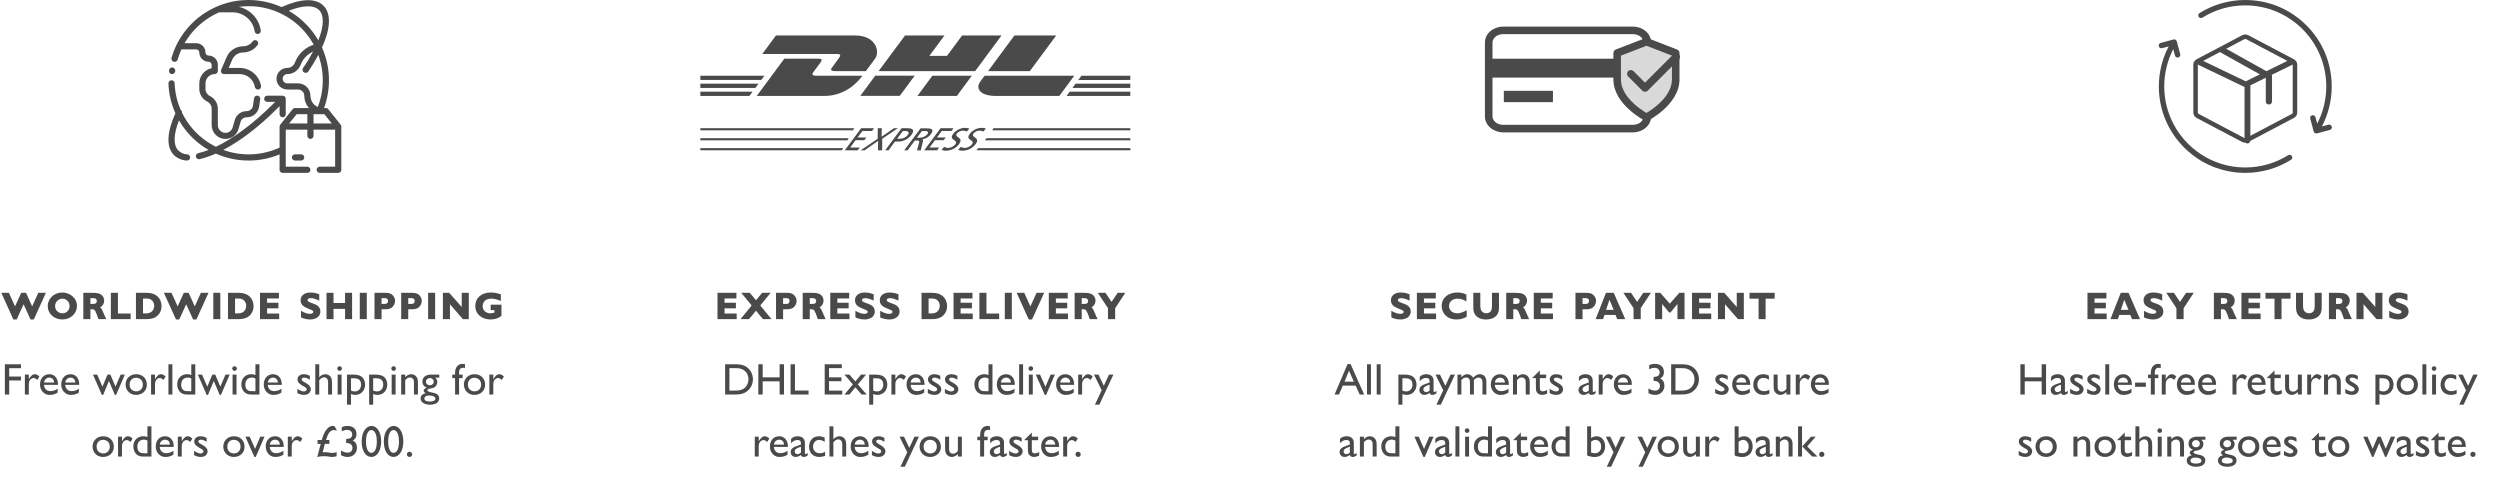
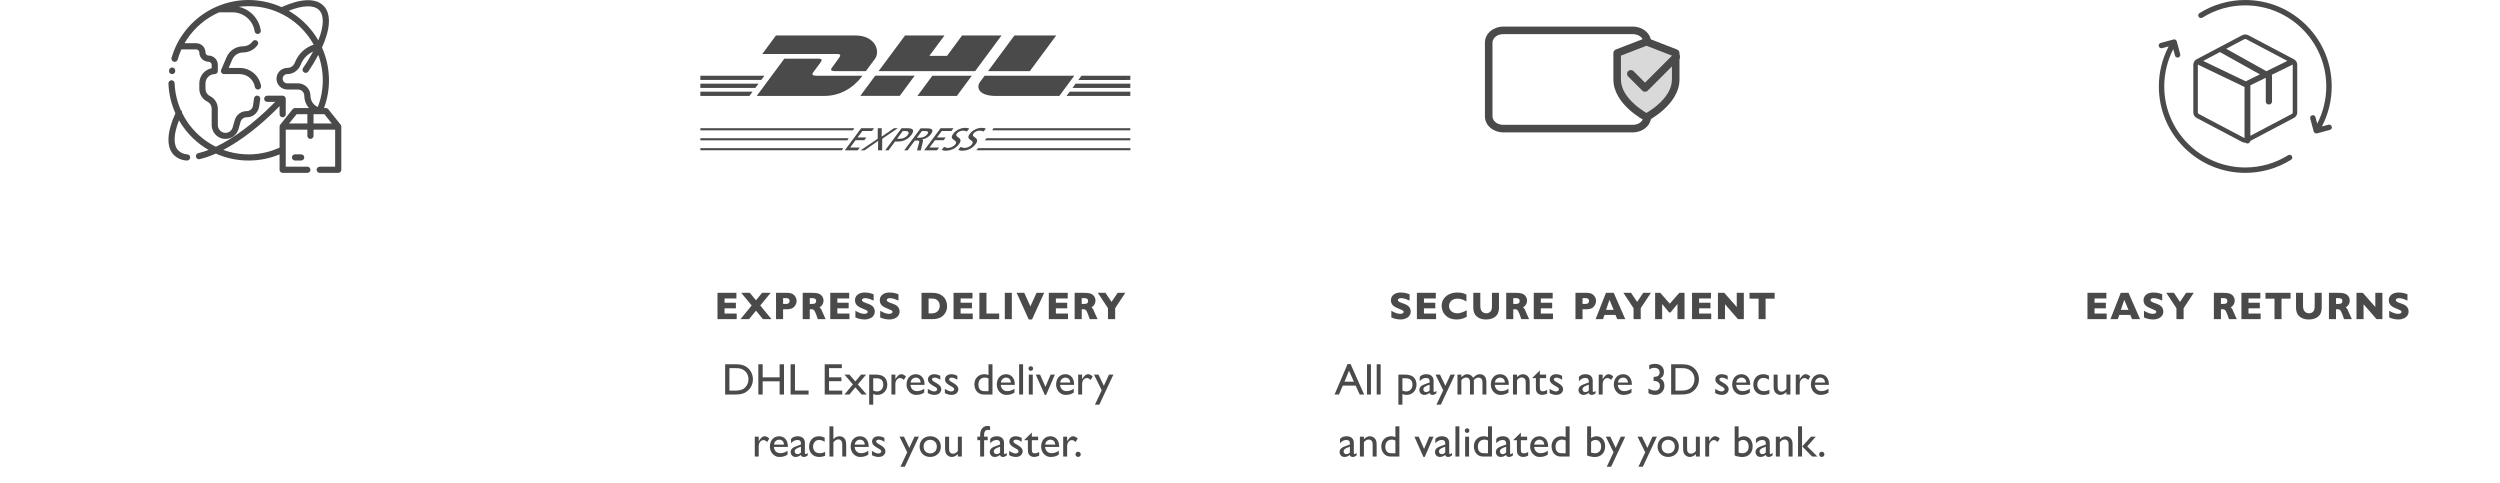
<svg xmlns="http://www.w3.org/2000/svg" width="564" height="109" viewBox="0 0 564 109" fill="none">
  <path d="M163.59 82.18H165.89C166.53 82.18 167.64 82.18 168.55 82.88C169.31 83.46 169.86 84.42 169.86 85.59C169.86 87.32 168.64 88.23 168.22 88.49C167.39 89 166.45 89 165.75 89H163.59V82.18ZM165.79 83.05H164.56V88.12H165.82C166.33 88.12 167.13 88.08 167.71 87.73C168.4 87.3 168.85 86.47 168.85 85.54C168.85 84.71 168.47 83.76 167.43 83.3C166.87 83.05 166.41 83.05 165.79 83.05ZM176.87 82.18V89H175.88V86.03H172.06V89H171.08V82.18H172.06V85.13H175.88V82.18H176.87ZM179.345 82.18V88.11H182.415V89H178.355V82.18H179.345ZM189.921 82.18V83.05H187.031V85.13H189.821V86H187.031V88.12H190.011V89H186.051V82.18H189.921ZM195.386 84.51L193.536 86.72L195.516 89H194.376L192.966 87.39L191.636 89H190.516L192.406 86.72L190.516 84.51H191.636L192.966 86.05L194.246 84.51H195.386ZM196.086 84.51H197.646C197.696 84.51 198.636 84.51 199.246 84.89C200.046 85.4 200.176 86.31 200.176 86.76C200.176 88.07 199.286 89.09 197.946 89.09C197.486 89.09 197.206 88.97 196.996 88.89V91.3H196.086V84.51ZM197.626 85.34H196.996V88.1C197.406 88.31 197.776 88.31 197.856 88.31C198.646 88.31 199.266 87.72 199.266 86.76C199.266 85.34 198.066 85.34 197.626 85.34ZM201.106 84.51H201.996V85.54C202.286 85.09 202.706 84.42 203.336 84.42C203.466 84.42 203.866 84.43 204.386 84.93L203.916 85.71C203.806 85.6 203.406 85.27 203.056 85.27C202.726 85.27 201.996 85.63 201.996 86.65V89H201.106V84.51ZM208.499 87.69V88.56C208.189 88.76 207.679 89.09 206.739 89.09C206.269 89.09 205.729 89.02 205.189 88.46C204.599 87.85 204.519 87.16 204.519 86.73C204.519 85.33 205.399 84.42 206.619 84.42C207.669 84.42 208.379 85.17 208.529 86.16C208.579 86.46 208.579 86.66 208.579 86.83H205.419C205.449 87.5 205.889 88.24 206.869 88.24C207.449 88.24 208.019 88.04 208.499 87.69ZM205.439 86.3H207.699C207.689 86.12 207.619 85.19 206.609 85.19C206.329 85.19 205.989 85.3 205.749 85.57C205.509 85.83 205.469 86.1 205.439 86.3ZM212.134 84.79V85.67C211.634 85.36 211.254 85.19 210.834 85.19C210.414 85.19 210.264 85.42 210.264 85.59C210.264 85.88 210.574 86.04 211.234 86.41C211.874 86.76 212.354 87.22 212.354 87.82C212.354 88.24 212.034 89.09 210.814 89.09C210.184 89.09 209.764 88.9 209.314 88.68V87.72C209.954 88.16 210.504 88.31 210.744 88.31C211.024 88.31 211.424 88.15 211.424 87.85C211.424 87.53 211.154 87.38 210.734 87.15C209.994 86.74 209.344 86.34 209.344 85.59C209.344 84.93 209.914 84.42 210.774 84.42C211.444 84.42 211.924 84.68 212.134 84.79ZM215.982 84.79V85.67C215.482 85.36 215.102 85.19 214.682 85.19C214.262 85.19 214.112 85.42 214.112 85.59C214.112 85.88 214.422 86.04 215.082 86.41C215.722 86.76 216.202 87.22 216.202 87.82C216.202 88.24 215.882 89.09 214.662 89.09C214.032 89.09 213.612 88.9 213.162 88.68V87.72C213.802 88.16 214.352 88.31 214.592 88.31C214.872 88.31 215.272 88.15 215.272 87.85C215.272 87.53 215.002 87.38 214.582 87.15C213.842 86.74 213.192 86.34 213.192 85.59C213.192 84.93 213.762 84.42 214.622 84.42C215.292 84.42 215.772 84.68 215.982 84.79ZM223.903 82.18V89H222.003C220.243 89 219.823 87.55 219.823 86.68C219.823 85.22 220.903 84.42 222.033 84.42C222.483 84.42 222.823 84.53 223.003 84.6V82.18H223.903ZM223.003 88.25V85.39C222.833 85.3 222.593 85.18 222.173 85.18C221.423 85.18 220.723 85.66 220.723 86.79C220.723 87.55 221.043 87.94 221.383 88.11C221.623 88.23 221.853 88.25 222.323 88.25H223.003ZM228.86 87.69V88.56C228.55 88.76 228.04 89.09 227.1 89.09C226.63 89.09 226.09 89.02 225.55 88.46C224.96 87.85 224.88 87.16 224.88 86.73C224.88 85.33 225.76 84.42 226.98 84.42C228.03 84.42 228.74 85.17 228.89 86.16C228.94 86.46 228.94 86.66 228.94 86.83H225.78C225.81 87.5 226.25 88.24 227.23 88.24C227.81 88.24 228.38 88.04 228.86 87.69ZM225.8 86.3H228.06C228.05 86.12 227.98 85.19 226.97 85.19C226.69 85.19 226.35 85.3 226.11 85.57C225.87 85.83 225.83 86.1 225.8 86.3ZM230.806 82.18V89H229.916V82.18H230.806ZM232.543 82.62C232.843 82.62 233.073 82.86 233.073 83.14C233.073 83.42 232.833 83.67 232.543 83.67C232.203 83.67 232.023 83.36 232.023 83.14C232.023 82.89 232.243 82.62 232.543 82.62ZM232.993 84.51V89H232.103V84.51H232.993ZM237.981 84.51L236.001 89.09H235.701L233.671 84.51H234.641L235.851 87.27L237.021 84.51H237.981ZM242.239 87.69V88.56C241.929 88.76 241.419 89.09 240.479 89.09C240.009 89.09 239.469 89.02 238.929 88.46C238.339 87.85 238.259 87.16 238.259 86.73C238.259 85.33 239.139 84.42 240.359 84.42C241.409 84.42 242.119 85.17 242.269 86.16C242.319 86.46 242.319 86.66 242.319 86.83H239.159C239.189 87.5 239.629 88.24 240.609 88.24C241.189 88.24 241.759 88.04 242.239 87.69ZM239.179 86.3H241.439C241.429 86.12 241.359 85.19 240.349 85.19C240.069 85.19 239.729 85.3 239.489 85.57C239.249 85.83 239.209 86.1 239.179 86.3ZM243.235 84.51H244.125V85.54C244.415 85.09 244.835 84.42 245.465 84.42C245.595 84.42 245.995 84.43 246.515 84.93L246.045 85.71C245.935 85.6 245.535 85.27 245.185 85.27C244.855 85.27 244.125 85.63 244.125 86.65V89H243.235V84.51ZM251.185 84.51L248.005 91.3H247.015L248.545 88.04L246.805 84.51H247.815L249.025 87.04L250.185 84.51H251.185ZM170.276 98.51H171.166V99.54C171.456 99.09 171.876 98.42 172.506 98.42C172.636 98.42 173.036 98.43 173.556 98.93L173.086 99.71C172.976 99.6 172.576 99.27 172.226 99.27C171.896 99.27 171.166 99.63 171.166 100.65V103H170.276V98.51ZM177.669 101.69V102.56C177.359 102.76 176.849 103.09 175.909 103.09C175.439 103.09 174.899 103.02 174.359 102.46C173.769 101.85 173.689 101.16 173.689 100.73C173.689 99.33 174.569 98.42 175.789 98.42C176.839 98.42 177.549 99.17 177.699 100.16C177.749 100.46 177.749 100.66 177.749 100.83H174.589C174.619 101.5 175.059 102.24 176.039 102.24C176.619 102.24 177.189 102.04 177.669 101.69ZM174.609 100.3H176.869C176.859 100.12 176.789 99.19 175.779 99.19C175.499 99.19 175.159 99.3 174.919 99.57C174.679 99.83 174.639 100.1 174.609 100.3ZM182.224 102.2V102.74C181.814 103.01 181.644 103.09 181.364 103.09C180.974 103.09 180.764 102.95 180.684 102.63C180.294 102.94 179.884 103.09 179.474 103.09C178.814 103.09 178.374 102.57 178.374 101.99C178.374 101.1 179.184 100.83 179.904 100.57L180.694 100.29V100.05C180.694 99.49 180.424 99.26 179.884 99.26C179.394 99.26 178.894 99.49 178.464 100V99.03C178.814 98.62 179.304 98.42 179.954 98.42C180.864 98.42 181.584 98.88 181.584 99.9V102.21C181.584 102.38 181.644 102.44 181.754 102.44C181.844 102.44 182.024 102.35 182.224 102.2ZM180.694 102.09V100.78C179.934 101.04 179.274 101.3 179.274 101.83C179.274 102.2 179.544 102.46 179.914 102.46C180.194 102.46 180.454 102.32 180.694 102.09ZM186.046 98.73V99.68C185.796 99.52 185.376 99.25 184.796 99.25C183.866 99.25 183.426 100.04 183.426 100.75C183.426 101.5 183.866 102.25 184.966 102.25C185.436 102.25 185.816 102.1 186.146 101.95V102.83C185.946 102.9 185.476 103.09 184.836 103.09C183.286 103.09 182.526 102.01 182.526 100.78C182.526 99.69 183.146 98.42 184.746 98.42C185.326 98.42 185.696 98.58 186.046 98.73ZM188.012 96.18V99.1C188.362 98.68 188.862 98.42 189.392 98.42C190.062 98.42 190.542 98.82 190.732 99.27C190.852 99.57 190.902 100 190.902 100.44V103H190.012V100.22C190.012 99.86 189.922 99.65 189.852 99.53C189.692 99.27 189.412 99.12 189.142 99.12C188.712 99.12 188.402 99.34 188.012 99.78V103H187.122V96.18H188.012ZM195.892 101.69V102.56C195.582 102.76 195.072 103.09 194.132 103.09C193.662 103.09 193.122 103.02 192.582 102.46C191.992 101.85 191.912 101.16 191.912 100.73C191.912 99.33 192.792 98.42 194.012 98.42C195.062 98.42 195.772 99.17 195.922 100.16C195.972 100.46 195.972 100.66 195.972 100.83H192.812C192.842 101.5 193.282 102.24 194.262 102.24C194.842 102.24 195.412 102.04 195.892 101.69ZM192.832 100.3H195.092C195.082 100.12 195.012 99.19 194.002 99.19C193.722 99.19 193.382 99.3 193.142 99.57C192.902 99.83 192.862 100.1 192.832 100.3ZM199.527 98.79V99.67C199.027 99.36 198.647 99.19 198.227 99.19C197.807 99.19 197.657 99.42 197.657 99.59C197.657 99.88 197.967 100.04 198.627 100.41C199.267 100.76 199.747 101.22 199.747 101.82C199.747 102.24 199.427 103.09 198.207 103.09C197.577 103.09 197.157 102.9 196.707 102.68V101.72C197.347 102.16 197.897 102.31 198.137 102.31C198.417 102.31 198.817 102.15 198.817 101.85C198.817 101.53 198.547 101.38 198.127 101.15C197.387 100.74 196.737 100.34 196.737 99.59C196.737 98.93 197.307 98.42 198.167 98.42C198.837 98.42 199.317 98.68 199.527 98.79ZM207.308 98.51L204.128 105.3H203.138L204.668 102.04L202.928 98.51H203.938L205.148 101.04L206.308 98.51H207.308ZM209.878 98.42C211.218 98.42 212.258 99.35 212.258 100.77C212.258 102.37 210.958 103.09 209.848 103.09C208.408 103.09 207.458 102.03 207.458 100.75C207.458 99.49 208.378 98.42 209.878 98.42ZM209.828 99.22C209.028 99.22 208.368 99.77 208.368 100.76C208.368 101.89 209.208 102.29 209.868 102.29C210.748 102.29 211.348 101.66 211.348 100.75C211.348 99.62 210.468 99.22 209.828 99.22ZM216.995 103H216.095V102.43C215.685 102.88 215.155 103.09 214.735 103.09C214.455 103.09 213.835 102.99 213.465 102.37C213.325 102.15 213.215 101.89 213.215 101.07V98.51H214.115V101.07C214.115 101.58 214.115 102.35 215.025 102.35C215.445 102.35 215.825 102.1 216.095 101.72V98.51H216.995V103ZM223.358 96.18V97.05C223.258 97.01 223.158 96.97 222.948 96.97C222.018 96.97 222.018 97.73 222.018 98.24V98.51H222.818V99.31H222.018V103H221.118V99.31H220.488V98.51H221.118V98.24C221.118 97.51 221.258 97.18 221.348 96.98C221.618 96.45 222.128 96.09 222.698 96.09C222.958 96.09 223.168 96.13 223.358 96.18ZM227.146 102.2V102.74C226.736 103.01 226.566 103.09 226.286 103.09C225.896 103.09 225.686 102.95 225.606 102.63C225.216 102.94 224.806 103.09 224.396 103.09C223.736 103.09 223.296 102.57 223.296 101.99C223.296 101.1 224.106 100.83 224.826 100.57L225.616 100.29V100.05C225.616 99.49 225.346 99.26 224.806 99.26C224.316 99.26 223.816 99.49 223.386 100V99.03C223.736 98.62 224.226 98.42 224.876 98.42C225.786 98.42 226.506 98.88 226.506 99.9V102.21C226.506 102.38 226.566 102.44 226.676 102.44C226.766 102.44 226.946 102.35 227.146 102.2ZM225.616 102.09V100.78C224.856 101.04 224.196 101.3 224.196 101.83C224.196 102.2 224.466 102.46 224.836 102.46C225.116 102.46 225.376 102.32 225.616 102.09ZM230.494 98.79V99.67C229.994 99.36 229.614 99.19 229.194 99.19C228.774 99.19 228.624 99.42 228.624 99.59C228.624 99.88 228.934 100.04 229.594 100.41C230.234 100.76 230.714 101.22 230.714 101.82C230.714 102.24 230.394 103.09 229.174 103.09C228.544 103.09 228.124 102.9 227.674 102.68V101.72C228.314 102.16 228.864 102.31 229.104 102.31C229.384 102.31 229.784 102.15 229.784 101.85C229.784 101.53 229.514 101.38 229.094 101.15C228.354 100.74 227.704 100.34 227.704 99.59C227.704 98.93 228.274 98.42 229.134 98.42C229.804 98.42 230.284 98.68 230.494 98.79ZM232.781 97.58V98.51H234.201V99.31H232.781V101.27C232.791 101.83 232.801 101.93 232.941 102.09C233.111 102.27 233.331 102.28 233.421 102.28C233.601 102.28 233.941 102.26 234.431 101.96V102.79C234.011 103.02 233.541 103.09 233.281 103.09C232.971 103.09 232.421 102.96 232.111 102.52C231.891 102.19 231.891 101.71 231.891 101.3V99.31H231.111V99.22L232.781 97.58ZM238.86 101.69V102.56C238.55 102.76 238.04 103.09 237.1 103.09C236.63 103.09 236.09 103.02 235.55 102.46C234.96 101.85 234.88 101.16 234.88 100.73C234.88 99.33 235.76 98.42 236.98 98.42C238.03 98.42 238.74 99.17 238.89 100.16C238.94 100.46 238.94 100.66 238.94 100.83H235.78C235.81 101.5 236.25 102.24 237.23 102.24C237.81 102.24 238.38 102.04 238.86 101.69ZM235.8 100.3H238.06C238.05 100.12 237.98 99.19 236.97 99.19C236.69 99.19 236.35 99.3 236.11 99.57C235.87 99.83 235.83 100.1 235.8 100.3ZM239.856 98.51H240.746V99.54C241.036 99.09 241.456 98.42 242.086 98.42C242.216 98.42 242.616 98.43 243.136 98.93L242.666 99.71C242.556 99.6 242.156 99.27 241.806 99.27C241.476 99.27 240.746 99.63 240.746 100.65V103H239.856V98.51ZM243.217 101.91C243.517 101.91 243.817 102.15 243.817 102.5C243.817 102.83 243.547 103.09 243.217 103.09C242.897 103.09 242.627 102.83 242.627 102.5C242.627 102.15 242.917 101.91 243.217 101.91Z" fill="#4A4A4A" />
  <path fill-rule="evenodd" clip-rule="evenodd" d="M171.962 12.186L175.059 8H192.956C197.491 8 198.654 11.556 197.388 13.275C196.447 14.534 195.335 16.048 195.335 16.048H188.422C187.105 16.048 187.498 15.504 187.721 15.215C187.934 14.925 188.217 14.534 188.499 14.143L188.499 14.143L188.499 14.143L188.499 14.143C188.781 13.751 189.064 13.36 189.278 13.071C189.688 12.509 189.705 12.186 188.85 12.186H171.962ZM176.941 13.241L170.713 21.647H185.907C190.921 21.647 193.71 18.261 194.565 17.086H184.213C182.896 17.086 183.289 16.542 183.512 16.253C183.726 15.963 184.012 15.576 184.299 15.189L184.305 15.181L184.307 15.178C184.591 14.795 184.874 14.412 185.086 14.126C185.497 13.564 185.514 13.241 184.658 13.241H176.941ZM206.355 17.069L202.984 21.63H194.086L197.457 17.069H206.355ZM198.21 16.048H219.992L225.947 8H217.049L213.644 12.611H209.657L213.079 8H204.182L198.21 16.048ZM219.238 17.086L215.868 21.647H206.97L210.341 17.086H219.238ZM171.124 18.873H158V19.843H170.405L171.124 18.873ZM158 17.086H172.458L171.74 18.039H158V17.086ZM169.789 20.677H158V21.647H169.071L169.789 20.677ZM255 19.843H241.945L242.647 18.873H255V19.843ZM240.61 21.647H255V20.677H241.328L240.61 21.647ZM243.981 17.086H255V18.039L243.262 18.056L243.981 17.086ZM232.328 16.048L238.283 8H228.855L222.9 16.048H232.328ZM222.131 17.086C222.131 17.086 221.48 17.971 221.155 18.397C220.043 19.894 221.019 21.647 224.68 21.647H238.985L242.355 17.086H222.131ZM193.488 33.915H190.579L194.275 28.929H197.184L196.722 29.559H194.549L193.471 31.005H195.456L194.976 31.635H193.009L191.794 33.285H193.967L193.488 33.915ZM194.154 33.915H195.044L198.107 31.788L198.073 33.915H199.014L199.031 31.312L202.539 28.929H201.683L198.894 30.835L198.928 28.929H198.021L198.004 31.312L194.154 33.915ZM204.301 29.559H203.668L202.385 31.295H203.12C203.582 31.295 204.335 31.073 204.814 30.41C205.276 29.78 204.763 29.559 204.301 29.559ZM200.451 33.915H199.698L203.394 28.929H204.763C205.841 28.929 206.457 29.287 205.618 30.427C204.797 31.533 203.599 31.924 202.658 31.924H201.923L200.451 33.915ZM203.993 33.915H204.746L206.389 31.703H206.834C207.227 31.703 207.484 31.703 207.347 32.196L206.868 33.932H207.723L208.202 31.941C208.271 31.635 208.237 31.533 208.066 31.448L208.083 31.431C208.767 31.329 209.554 30.903 209.999 30.291C210.889 29.099 209.999 28.946 208.972 28.946H207.689L203.993 33.915ZM207.98 29.559H208.699C209.383 29.559 209.537 29.848 209.195 30.291C208.836 30.767 208.202 31.073 207.484 31.073H206.851L207.98 29.559ZM211.403 33.915H208.494L212.19 28.929H215.099L214.637 29.559H212.464L211.386 31.005H213.353L212.891 31.635H210.924L209.692 33.285H211.865L211.403 33.915ZM218.691 29.014C218.417 28.895 218.058 28.844 217.716 28.844C216.775 28.844 215.697 29.321 215.029 30.206C214.408 31.044 214.847 31.339 215.249 31.609C215.588 31.837 215.902 32.047 215.526 32.554C215.098 33.132 214.328 33.37 213.9 33.37C213.524 33.37 213.181 33.234 212.993 33.132L212.428 33.796C212.685 33.898 212.976 34 213.335 34C214.379 34 215.56 33.575 216.347 32.52C217.034 31.595 216.566 31.265 216.156 30.976C215.842 30.755 215.563 30.558 215.868 30.137C216.261 29.61 216.86 29.474 217.271 29.474C217.664 29.474 217.818 29.542 218.092 29.678L218.691 29.014ZM221.463 28.844C221.805 28.844 222.165 28.895 222.438 29.014L221.84 29.678C221.566 29.542 221.412 29.474 221.018 29.474C220.608 29.474 220.009 29.61 219.615 30.137C219.311 30.558 219.59 30.755 219.904 30.976C220.313 31.265 220.782 31.595 220.094 32.52C219.307 33.575 218.127 34 217.083 34C216.724 34 216.433 33.898 216.176 33.796L216.741 33.132C216.929 33.234 217.271 33.37 217.647 33.37C218.075 33.37 218.845 33.132 219.273 32.554C219.649 32.047 219.336 31.837 218.996 31.609C218.594 31.339 218.156 31.044 218.777 30.206C219.444 29.321 220.522 28.844 221.463 28.844ZM224.133 28.929C224.047 29.099 223.945 29.253 223.842 29.406L223.842 29.406H255V28.929H224.133ZM158 28.929H192.717C192.666 29.006 192.619 29.087 192.572 29.167L192.572 29.168L192.572 29.168L192.572 29.168L192.572 29.168L192.572 29.168L192.572 29.168L192.572 29.168L192.572 29.168C192.525 29.248 192.478 29.329 192.427 29.406H158V28.929ZM191.451 31.175H158V31.652H191.177C191.263 31.499 191.349 31.346 191.451 31.175ZM222.507 31.26L222.575 31.175H255V31.652H222.182C222.296 31.525 222.398 31.397 222.507 31.26ZM190.219 33.422H158V33.898H189.945C190.048 33.745 190.134 33.592 190.219 33.422ZM220.471 33.66C220.539 33.579 220.608 33.498 220.676 33.422H255.017V33.898H220.265C220.334 33.821 220.402 33.74 220.471 33.66Z" fill="#4A4A4A" />
  <path d="M166.198 70.728V72H161.866V66.06H166.138V67.332H163.462V68.292H166.018V69.564H163.462V70.728H166.198ZM169.579 68.916L167.227 66.06H169.159L170.551 67.74L171.931 66.06H173.863L171.511 68.916L174.055 72H172.123L170.551 70.092L168.979 72H167.047L169.579 68.916ZM175.072 66.06H177.46C178.024 66.06 178.732 66.072 179.284 66.732C179.56 67.044 179.716 67.464 179.716 67.884C179.716 68.46 179.416 68.976 179.092 69.288C178.576 69.768 177.892 69.768 177.412 69.768H176.668V72H175.072V66.06ZM177.292 67.26H176.668V68.568H177.256C177.556 68.568 178.12 68.568 178.12 67.872C178.12 67.26 177.532 67.26 177.292 67.26ZM181.089 66.06H183.021C184.269 66.06 184.821 66.168 185.277 66.6C185.601 66.912 185.793 67.356 185.793 67.8C185.793 68.448 185.469 69.012 184.893 69.336C185.253 69.66 185.337 69.864 185.697 70.752C185.949 71.364 186.129 71.724 186.261 72H184.497C183.885 70.212 183.729 69.768 183.093 69.768H182.685V72H181.089V66.06ZM183.225 67.26H182.685V68.568H183.189C183.489 68.568 184.125 68.568 184.125 67.92C184.125 67.26 183.501 67.26 183.225 67.26ZM191.638 70.728V72H187.306V66.06H191.578V67.332H188.902V68.292H191.458V69.564H188.902V70.728H191.638ZM197.096 66.396V67.812C196.58 67.584 195.872 67.26 195.188 67.26C194.816 67.26 194.456 67.392 194.456 67.704C194.456 67.968 194.756 68.124 195.164 68.28C195.356 68.352 195.536 68.424 195.728 68.484C196.52 68.76 197.348 69.18 197.348 70.284C197.348 71.652 195.956 72.072 195.08 72.072C194.36 72.072 193.64 71.916 192.98 71.616V70.116C193.76 70.548 194.312 70.8 194.996 70.8C195.152 70.8 195.752 70.764 195.752 70.368C195.752 70.104 195.68 70.068 194.624 69.624C193.76 69.264 192.884 68.892 192.884 67.716C192.884 66.816 193.604 65.988 195.104 65.988C196.076 65.988 196.76 66.264 197.096 66.396ZM202.691 66.396V67.812C202.175 67.584 201.467 67.26 200.783 67.26C200.411 67.26 200.051 67.392 200.051 67.704C200.051 67.968 200.351 68.124 200.759 68.28C200.951 68.352 201.131 68.424 201.323 68.484C202.115 68.76 202.943 69.18 202.943 70.284C202.943 71.652 201.551 72.072 200.675 72.072C199.955 72.072 199.235 71.916 198.575 71.616V70.116C199.355 70.548 199.907 70.8 200.591 70.8C200.747 70.8 201.347 70.764 201.347 70.368C201.347 70.104 201.275 70.068 200.219 69.624C199.355 69.264 198.479 68.892 198.479 67.716C198.479 66.816 199.199 65.988 200.699 65.988C201.671 65.988 202.355 66.264 202.691 66.396ZM207.894 72V66.06H210.27C211.374 66.06 212.07 66.312 212.634 66.768C213.354 67.344 213.666 68.244 213.666 69.048C213.666 69.948 213.294 70.98 212.25 71.58C211.626 71.928 210.822 72 210.258 72H207.894ZM209.49 67.356V70.704H210.21C210.63 70.704 211.11 70.548 211.326 70.392C211.77 70.092 212.01 69.54 212.01 68.988C212.01 68.34 211.698 67.908 211.386 67.668C211.038 67.392 210.678 67.356 210.222 67.356H209.49ZM219.451 70.728V72H215.119V66.06H219.391V67.332H216.715V68.292H219.271V69.564H216.715V70.728H219.451ZM225.413 70.728V72H220.949V66.06H222.545V70.728H225.413ZM228.27 66.06V72H226.686V66.06H228.27ZM232.455 69.12L233.847 66.06H235.563L232.827 72.072H232.083L229.359 66.06H231.075L232.455 69.12ZM240.943 70.728V72H236.611V66.06H240.883V67.332H238.207V68.292H240.763V69.564H238.207V70.728H240.943ZM242.44 66.06H244.372C245.62 66.06 246.172 66.168 246.628 66.6C246.952 66.912 247.144 67.356 247.144 67.8C247.144 68.448 246.82 69.012 246.244 69.336C246.604 69.66 246.688 69.864 247.048 70.752C247.3 71.364 247.48 71.724 247.612 72H245.848C245.236 70.212 245.08 69.768 244.444 69.768H244.036V72H242.44V66.06ZM244.576 67.26H244.036V68.568H244.54C244.84 68.568 245.476 68.568 245.476 67.92C245.476 67.26 244.852 67.26 244.576 67.26ZM253.871 66.06L251.579 69.528V72H249.959V69.528L247.667 66.06H249.395L250.763 68.112L252.143 66.06H253.871Z" fill="#4A4A4A" />
  <path d="M304.697 82.14L307.747 89H306.747L305.837 86.99H302.937L302.077 89H301.077L304.007 82.14H304.697ZM303.317 86.11H305.437L304.337 83.64L303.317 86.11ZM309.287 82.18V89H308.397V82.18H309.287ZM311.475 82.18V89H310.585V82.18H311.475ZM315.475 84.51H317.035C317.085 84.51 318.025 84.51 318.635 84.89C319.435 85.4 319.565 86.31 319.565 86.76C319.565 88.07 318.675 89.09 317.335 89.09C316.875 89.09 316.595 88.97 316.385 88.89V91.3H315.475V84.51ZM317.015 85.34H316.385V88.1C316.795 88.31 317.165 88.31 317.245 88.31C318.035 88.31 318.655 87.72 318.655 86.76C318.655 85.34 317.455 85.34 317.015 85.34ZM324.055 88.2V88.74C323.645 89.01 323.475 89.09 323.195 89.09C322.805 89.09 322.595 88.95 322.515 88.63C322.125 88.94 321.715 89.09 321.305 89.09C320.645 89.09 320.205 88.57 320.205 87.99C320.205 87.1 321.015 86.83 321.735 86.57L322.525 86.29V86.05C322.525 85.49 322.255 85.26 321.715 85.26C321.225 85.26 320.725 85.49 320.295 86V85.03C320.645 84.62 321.135 84.42 321.785 84.42C322.695 84.42 323.415 84.88 323.415 85.9V88.21C323.415 88.38 323.475 88.44 323.585 88.44C323.675 88.44 323.855 88.35 324.055 88.2ZM322.525 88.09V86.78C321.765 87.04 321.105 87.3 321.105 87.83C321.105 88.2 321.375 88.46 321.745 88.46C322.025 88.46 322.285 88.32 322.525 88.09ZM328.231 84.51L325.051 91.3H324.061L325.591 88.04L323.851 84.51H324.861L326.071 87.04L327.231 84.51H328.231ZM328.806 84.51H329.686V85.1C330.206 84.58 330.566 84.42 331.026 84.42C331.566 84.42 332.056 84.71 332.346 85.23C332.926 84.65 333.296 84.42 333.826 84.42C334.796 84.42 335.326 85.06 335.326 86.2V89H334.446V86.26C334.446 85.55 334.096 85.18 333.516 85.18C333.176 85.18 332.776 85.41 332.506 85.74V89H331.626V86.31C331.626 85.71 331.486 85.17 330.736 85.17C330.316 85.17 329.986 85.39 329.686 85.74V89H328.806V84.51ZM340.311 87.69V88.56C340.001 88.76 339.491 89.09 338.551 89.09C338.081 89.09 337.541 89.02 337.001 88.46C336.411 87.85 336.331 87.16 336.331 86.73C336.331 85.33 337.211 84.42 338.431 84.42C339.481 84.42 340.191 85.17 340.341 86.16C340.391 86.46 340.391 86.66 340.391 86.83H337.231C337.261 87.5 337.701 88.24 338.681 88.24C339.261 88.24 339.831 88.04 340.311 87.69ZM337.251 86.3H339.511C339.501 86.12 339.431 85.19 338.421 85.19C338.141 85.19 337.801 85.3 337.561 85.57C337.321 85.83 337.281 86.1 337.251 86.3ZM341.326 84.51H342.236V85.08C342.636 84.63 343.166 84.42 343.586 84.42C343.866 84.42 344.486 84.52 344.856 85.14C344.996 85.36 345.106 85.62 345.106 86.44V89H344.206V86.44C344.206 85.96 344.206 85.71 343.966 85.44C343.796 85.25 343.596 85.16 343.296 85.16C342.886 85.16 342.506 85.4 342.236 85.79V89H341.326V84.51ZM347.386 83.58V84.51H348.806V85.31H347.386V87.27C347.396 87.83 347.406 87.93 347.546 88.09C347.716 88.27 347.936 88.28 348.026 88.28C348.206 88.28 348.546 88.26 349.036 87.96V88.79C348.616 89.02 348.146 89.09 347.886 89.09C347.576 89.09 347.026 88.96 346.716 88.52C346.496 88.19 346.496 87.71 346.496 87.3V85.31H345.716V85.22L347.386 83.58ZM352.413 84.79V85.67C351.913 85.36 351.533 85.19 351.113 85.19C350.693 85.19 350.543 85.42 350.543 85.59C350.543 85.88 350.853 86.04 351.513 86.41C352.153 86.76 352.633 87.22 352.633 87.82C352.633 88.24 352.313 89.09 351.093 89.09C350.463 89.09 350.043 88.9 349.593 88.68V87.72C350.233 88.16 350.783 88.31 351.023 88.31C351.303 88.31 351.703 88.15 351.703 87.85C351.703 87.53 351.433 87.38 351.013 87.15C350.273 86.74 349.623 86.34 349.623 85.59C349.623 84.93 350.193 84.42 351.053 84.42C351.723 84.42 352.203 84.68 352.413 84.79ZM359.963 88.2V88.74C359.553 89.01 359.383 89.09 359.103 89.09C358.713 89.09 358.503 88.95 358.423 88.63C358.033 88.94 357.623 89.09 357.213 89.09C356.553 89.09 356.113 88.57 356.113 87.99C356.113 87.1 356.923 86.83 357.643 86.57L358.433 86.29V86.05C358.433 85.49 358.163 85.26 357.623 85.26C357.133 85.26 356.633 85.49 356.203 86V85.03C356.553 84.62 357.043 84.42 357.693 84.42C358.603 84.42 359.323 84.88 359.323 85.9V88.21C359.323 88.38 359.383 88.44 359.493 88.44C359.583 88.44 359.763 88.35 359.963 88.2ZM358.433 88.09V86.78C357.673 87.04 357.013 87.3 357.013 87.83C357.013 88.2 357.283 88.46 357.653 88.46C357.933 88.46 358.193 88.32 358.433 88.09ZM360.671 84.51H361.561V85.54C361.851 85.09 362.271 84.42 362.901 84.42C363.031 84.42 363.431 84.43 363.951 84.93L363.481 85.71C363.371 85.6 362.971 85.27 362.621 85.27C362.291 85.27 361.561 85.63 361.561 86.65V89H360.671V84.51ZM368.065 87.69V88.56C367.755 88.76 367.245 89.09 366.305 89.09C365.835 89.09 365.295 89.02 364.755 88.46C364.165 87.85 364.085 87.16 364.085 86.73C364.085 85.33 364.965 84.42 366.185 84.42C367.235 84.42 367.945 85.17 368.095 86.16C368.145 86.46 368.145 86.66 368.145 86.83H364.985C365.015 87.5 365.455 88.24 366.435 88.24C367.015 88.24 367.585 88.04 368.065 87.69ZM365.005 86.3H367.265C367.255 86.12 367.185 85.19 366.175 85.19C365.895 85.19 365.555 85.3 365.315 85.57C365.075 85.83 365.035 86.1 365.005 86.3ZM371.893 88.7V87.64C372.353 87.93 372.863 88.12 373.393 88.12C373.893 88.12 374.473 87.85 374.473 87.05C374.473 86.51 374.173 85.93 373.053 85.93V85.03C373.843 85.03 374.423 84.77 374.423 84C374.423 83.54 374.103 82.98 373.243 82.98C372.713 82.98 372.303 83.19 372.063 83.31V82.38C372.523 82.15 372.953 82.09 373.363 82.09C374.483 82.09 375.383 82.68 375.383 83.92C375.383 84.9 374.813 85.24 374.513 85.4C375.243 85.65 375.493 86.39 375.493 87.02C375.493 88.3 374.503 89.09 373.413 89.09C373.083 89.09 372.543 89.04 371.893 88.7ZM377.013 82.18H379.313C379.953 82.18 381.063 82.18 381.973 82.88C382.733 83.46 383.283 84.42 383.283 85.59C383.283 87.32 382.063 88.23 381.643 88.49C380.813 89 379.873 89 379.173 89H377.013V82.18ZM379.213 83.05H377.983V88.12H379.243C379.753 88.12 380.553 88.08 381.133 87.73C381.823 87.3 382.273 86.47 382.273 85.54C382.273 84.71 381.893 83.76 380.853 83.3C380.293 83.05 379.833 83.05 379.213 83.05ZM389.766 84.79V85.67C389.266 85.36 388.886 85.19 388.466 85.19C388.046 85.19 387.896 85.42 387.896 85.59C387.896 85.88 388.206 86.04 388.866 86.41C389.506 86.76 389.986 87.22 389.986 87.82C389.986 88.24 389.666 89.09 388.446 89.09C387.816 89.09 387.396 88.9 386.946 88.68V87.72C387.586 88.16 388.136 88.31 388.376 88.31C388.656 88.31 389.056 88.15 389.056 87.85C389.056 87.53 388.786 87.38 388.366 87.15C387.626 86.74 386.976 86.34 386.976 85.59C386.976 84.93 387.546 84.42 388.406 84.42C389.076 84.42 389.556 84.68 389.766 84.79ZM394.764 87.69V88.56C394.454 88.76 393.944 89.09 393.004 89.09C392.534 89.09 391.994 89.02 391.454 88.46C390.864 87.85 390.784 87.16 390.784 86.73C390.784 85.33 391.664 84.42 392.884 84.42C393.934 84.42 394.644 85.17 394.794 86.16C394.844 86.46 394.844 86.66 394.844 86.83H391.684C391.714 87.5 392.154 88.24 393.134 88.24C393.714 88.24 394.284 88.04 394.764 87.69ZM391.704 86.3H393.964C393.954 86.12 393.884 85.19 392.874 85.19C392.594 85.19 392.254 85.3 392.014 85.57C391.774 85.83 391.734 86.1 391.704 86.3ZM399.069 84.73V85.68C398.819 85.52 398.399 85.25 397.819 85.25C396.889 85.25 396.449 86.04 396.449 86.75C396.449 87.5 396.889 88.25 397.989 88.25C398.459 88.25 398.839 88.1 399.169 87.95V88.83C398.969 88.9 398.499 89.09 397.859 89.09C396.309 89.09 395.549 88.01 395.549 86.78C395.549 85.69 396.169 84.42 397.769 84.42C398.349 84.42 398.719 84.58 399.069 84.73ZM403.914 89H403.014V88.43C402.604 88.88 402.074 89.09 401.654 89.09C401.374 89.09 400.754 88.99 400.384 88.37C400.244 88.15 400.134 87.89 400.134 87.07V84.51H401.034V87.07C401.034 87.58 401.034 88.35 401.944 88.35C402.364 88.35 402.744 88.1 403.014 87.72V84.51H403.914V89ZM405.124 84.51H406.014V85.54C406.304 85.09 406.724 84.42 407.354 84.42C407.484 84.42 407.884 84.43 408.404 84.93L407.934 85.71C407.824 85.6 407.424 85.27 407.074 85.27C406.744 85.27 406.014 85.63 406.014 86.65V89H405.124V84.51ZM412.518 87.69V88.56C412.208 88.76 411.698 89.09 410.758 89.09C410.288 89.09 409.748 89.02 409.208 88.46C408.618 87.85 408.538 87.16 408.538 86.73C408.538 85.33 409.418 84.42 410.638 84.42C411.688 84.42 412.398 85.17 412.548 86.16C412.598 86.46 412.598 86.66 412.598 86.83H409.438C409.468 87.5 409.908 88.24 410.888 88.24C411.468 88.24 412.038 88.04 412.518 87.69ZM409.458 86.3H411.718C411.708 86.12 411.638 85.19 410.628 85.19C410.348 85.19 410.008 85.3 409.768 85.57C409.528 85.83 409.488 86.1 409.458 86.3ZM306.062 102.2V102.74C305.652 103.01 305.482 103.09 305.202 103.09C304.812 103.09 304.602 102.95 304.522 102.63C304.132 102.94 303.722 103.09 303.312 103.09C302.652 103.09 302.212 102.57 302.212 101.99C302.212 101.1 303.022 100.83 303.742 100.57L304.532 100.29V100.05C304.532 99.49 304.262 99.26 303.722 99.26C303.232 99.26 302.732 99.49 302.302 100V99.03C302.652 98.62 303.142 98.42 303.792 98.42C304.702 98.42 305.422 98.88 305.422 99.9V102.21C305.422 102.38 305.482 102.44 305.592 102.44C305.682 102.44 305.862 102.35 306.062 102.2ZM304.532 102.09V100.78C303.772 101.04 303.112 101.3 303.112 101.83C303.112 102.2 303.382 102.46 303.752 102.46C304.032 102.46 304.292 102.32 304.532 102.09ZM306.79 98.51H307.7V99.08C308.1 98.63 308.63 98.42 309.05 98.42C309.33 98.42 309.95 98.52 310.32 99.14C310.46 99.36 310.57 99.62 310.57 100.44V103H309.67V100.44C309.67 99.96 309.67 99.71 309.43 99.44C309.26 99.25 309.06 99.16 308.76 99.16C308.35 99.16 307.97 99.4 307.7 99.79V103H306.79V98.51ZM315.7 96.18V103H313.8C312.04 103 311.62 101.55 311.62 100.68C311.62 99.22 312.7 98.42 313.83 98.42C314.28 98.42 314.62 98.53 314.8 98.6V96.18H315.7ZM314.8 102.25V99.39C314.63 99.3 314.39 99.18 313.97 99.18C313.22 99.18 312.52 99.66 312.52 100.79C312.52 101.55 312.84 101.94 313.18 102.11C313.42 102.23 313.65 102.25 314.12 102.25H314.8ZM323.401 98.51L321.421 103.09H321.121L319.091 98.51H320.061L321.271 101.27L322.441 98.51H323.401ZM327.576 102.2V102.74C327.166 103.01 326.996 103.09 326.716 103.09C326.326 103.09 326.116 102.95 326.036 102.63C325.646 102.94 325.236 103.09 324.826 103.09C324.166 103.09 323.726 102.57 323.726 101.99C323.726 101.1 324.536 100.83 325.256 100.57L326.046 100.29V100.05C326.046 99.49 325.776 99.26 325.236 99.26C324.746 99.26 324.246 99.49 323.816 100V99.03C324.166 98.62 324.656 98.42 325.306 98.42C326.216 98.42 326.936 98.88 326.936 99.9V102.21C326.936 102.38 326.996 102.44 327.106 102.44C327.196 102.44 327.376 102.35 327.576 102.2ZM326.046 102.09V100.78C325.286 101.04 324.626 101.3 324.626 101.83C324.626 102.2 324.896 102.46 325.266 102.46C325.546 102.46 325.806 102.32 326.046 102.09ZM329.233 96.18V103H328.343V96.18H329.233ZM330.971 96.62C331.271 96.62 331.501 96.86 331.501 97.14C331.501 97.42 331.261 97.67 330.971 97.67C330.631 97.67 330.451 97.36 330.451 97.14C330.451 96.89 330.671 96.62 330.971 96.62ZM331.421 98.51V103H330.531V98.51H331.421ZM336.588 96.18V103H334.688C332.928 103 332.508 101.55 332.508 100.68C332.508 99.22 333.588 98.42 334.718 98.42C335.168 98.42 335.508 98.53 335.688 98.6V96.18H336.588ZM335.688 102.25V99.39C335.518 99.3 335.278 99.18 334.858 99.18C334.108 99.18 333.408 99.66 333.408 100.79C333.408 101.55 333.728 101.94 334.068 102.11C334.308 102.23 334.538 102.25 335.008 102.25H335.688ZM341.316 102.2V102.74C340.906 103.01 340.736 103.09 340.456 103.09C340.066 103.09 339.856 102.95 339.776 102.63C339.386 102.94 338.976 103.09 338.566 103.09C337.906 103.09 337.466 102.57 337.466 101.99C337.466 101.1 338.276 100.83 338.996 100.57L339.786 100.29V100.05C339.786 99.49 339.516 99.26 338.976 99.26C338.486 99.26 337.986 99.49 337.556 100V99.03C337.906 98.62 338.396 98.42 339.046 98.42C339.956 98.42 340.676 98.88 340.676 99.9V102.21C340.676 102.38 340.736 102.44 340.846 102.44C340.936 102.44 341.116 102.35 341.316 102.2ZM339.786 102.09V100.78C339.026 101.04 338.366 101.3 338.366 101.83C338.366 102.2 338.636 102.46 339.006 102.46C339.286 102.46 339.546 102.32 339.786 102.09ZM343.104 97.58V98.51H344.524V99.31H343.104V101.27C343.114 101.83 343.124 101.93 343.264 102.09C343.434 102.27 343.654 102.28 343.744 102.28C343.924 102.28 344.264 102.26 344.754 101.96V102.79C344.334 103.02 343.864 103.09 343.604 103.09C343.294 103.09 342.744 102.96 342.434 102.52C342.214 102.19 342.214 101.71 342.214 101.3V99.31H341.434V99.22L343.104 97.58ZM349.183 101.69V102.56C348.873 102.76 348.363 103.09 347.423 103.09C346.953 103.09 346.413 103.02 345.873 102.46C345.283 101.85 345.203 101.16 345.203 100.73C345.203 99.33 346.083 98.42 347.303 98.42C348.353 98.42 349.063 99.17 349.213 100.16C349.263 100.46 349.263 100.66 349.263 100.83H346.103C346.133 101.5 346.573 102.24 347.553 102.24C348.133 102.24 348.703 102.04 349.183 101.69ZM346.123 100.3H348.383C348.373 100.12 348.303 99.19 347.293 99.19C347.013 99.19 346.673 99.3 346.433 99.57C346.193 99.83 346.153 100.1 346.123 100.3ZM354.108 96.18V103H352.208C350.448 103 350.028 101.55 350.028 100.68C350.028 99.22 351.108 98.42 352.238 98.42C352.688 98.42 353.028 98.53 353.208 98.6V96.18H354.108ZM353.208 102.25V99.39C353.038 99.3 352.798 99.18 352.378 99.18C351.628 99.18 350.928 99.66 350.928 100.79C350.928 101.55 351.248 101.94 351.588 102.11C351.828 102.23 352.058 102.25 352.528 102.25H353.208ZM358.949 96.18V98.83C359.099 98.72 359.519 98.42 360.189 98.42C361.389 98.42 362.119 99.45 362.119 100.71C362.119 102.29 361.029 103.1 359.799 103.1C359.229 103.1 358.489 102.96 358.059 102.75V96.18H358.949ZM358.949 99.68V102.11C359.309 102.22 359.739 102.25 359.889 102.25C360.419 102.25 361.219 101.87 361.219 100.75C361.219 99.74 360.599 99.24 359.959 99.24C359.459 99.24 359.129 99.52 358.949 99.68ZM366.653 98.51L363.473 105.3H362.483L364.013 102.04L362.273 98.51H363.283L364.493 101.04L365.653 98.51H366.653ZM373.802 98.51L370.622 105.3H369.632L371.162 102.04L369.422 98.51H370.432L371.642 101.04L372.802 98.51H373.802ZM376.372 98.42C377.712 98.42 378.752 99.35 378.752 100.77C378.752 102.37 377.452 103.09 376.342 103.09C374.902 103.09 373.952 102.03 373.952 100.75C373.952 99.49 374.872 98.42 376.372 98.42ZM376.322 99.22C375.522 99.22 374.862 99.77 374.862 100.76C374.862 101.89 375.702 102.29 376.362 102.29C377.242 102.29 377.842 101.66 377.842 100.75C377.842 99.62 376.962 99.22 376.322 99.22ZM383.489 103H382.589V102.43C382.179 102.88 381.649 103.09 381.229 103.09C380.949 103.09 380.329 102.99 379.959 102.37C379.819 102.15 379.709 101.89 379.709 101.07V98.51H380.609V101.07C380.609 101.58 380.609 102.35 381.519 102.35C381.939 102.35 382.319 102.1 382.589 101.72V98.51H383.489V103ZM384.699 98.51H385.589V99.54C385.879 99.09 386.299 98.42 386.929 98.42C387.059 98.42 387.459 98.43 387.979 98.93L387.509 99.71C387.399 99.6 386.999 99.27 386.649 99.27C386.319 99.27 385.589 99.63 385.589 100.65V103H384.699V98.51ZM392.23 96.18V98.83C392.38 98.72 392.8 98.42 393.47 98.42C394.67 98.42 395.4 99.45 395.4 100.71C395.4 102.29 394.31 103.1 393.08 103.1C392.51 103.1 391.77 102.96 391.34 102.75V96.18H392.23ZM392.23 99.68V102.11C392.59 102.22 393.02 102.25 393.17 102.25C393.7 102.25 394.5 101.87 394.5 100.75C394.5 99.74 393.88 99.24 393.24 99.24C392.74 99.24 392.41 99.52 392.23 99.68ZM399.9 102.2V102.74C399.49 103.01 399.32 103.09 399.04 103.09C398.65 103.09 398.44 102.95 398.36 102.63C397.97 102.94 397.56 103.09 397.15 103.09C396.49 103.09 396.05 102.57 396.05 101.99C396.05 101.1 396.86 100.83 397.58 100.57L398.37 100.29V100.05C398.37 99.49 398.1 99.26 397.56 99.26C397.07 99.26 396.57 99.49 396.14 100V99.03C396.49 98.62 396.98 98.42 397.63 98.42C398.54 98.42 399.26 98.88 399.26 99.9V102.21C399.26 102.38 399.32 102.44 399.43 102.44C399.52 102.44 399.7 102.35 399.9 102.2ZM398.37 102.09V100.78C397.61 101.04 396.95 101.3 396.95 101.83C396.95 102.2 397.22 102.46 397.59 102.46C397.87 102.46 398.13 102.32 398.37 102.09ZM400.628 98.51H401.538V99.08C401.938 98.63 402.468 98.42 402.888 98.42C403.168 98.42 403.788 98.52 404.158 99.14C404.298 99.36 404.408 99.62 404.408 100.44V103H403.508V100.44C403.508 99.96 403.508 99.71 403.268 99.44C403.098 99.25 402.898 99.16 402.598 99.16C402.188 99.16 401.808 99.4 401.538 99.79V103H400.628V98.51ZM409.628 98.51L407.708 100.71L410.018 103H408.828L406.578 100.71L408.568 98.51H409.628ZM406.538 96.18V103H405.638V96.18H406.538ZM410.99 101.91C411.29 101.91 411.59 102.15 411.59 102.5C411.59 102.83 411.32 103.09 410.99 103.09C410.67 103.09 410.4 102.83 410.4 102.5C410.4 102.15 410.69 101.91 410.99 101.91Z" fill="#4A4A4A" />
  <path fill-rule="evenodd" clip-rule="evenodd" d="M339.107 7.705C337.646 7.705 336.705 8.687 336.705 9.622V26.242C336.705 27.177 337.646 28.16 339.107 28.16H368.395C369.855 28.16 370.796 27.177 370.796 26.242V9.622C370.796 8.687 369.855 7.705 368.395 7.705H339.107ZM335 9.622C335 7.498 336.972 6 339.107 6H368.395C370.529 6 372.501 7.498 372.501 9.622V26.242C372.501 28.366 370.529 29.864 368.395 29.864H339.107C336.972 29.864 335 28.366 335 26.242V9.622Z" fill="#4A4A4A" />
-   <path fill-rule="evenodd" clip-rule="evenodd" d="M335.426 13.245H372.075V17.506H335.426V13.245Z" fill="#4A4A4A" />
-   <path fill-rule="evenodd" clip-rule="evenodd" d="M350.342 23.046H339.262V20.489H350.342V23.046Z" fill="#4A4A4A" />
  <path d="M371.436 26.455C371.436 26.455 378.042 23.046 378.042 17.932V11.966L371.436 9.409L364.831 11.966V17.932C364.831 23.046 371.436 26.455 371.436 26.455Z" fill="#D9D9D9" />
  <path fill-rule="evenodd" clip-rule="evenodd" d="M371.128 8.614C371.326 8.538 371.546 8.538 371.744 8.614L378.349 11.171C378.677 11.298 378.894 11.614 378.894 11.966V17.932C378.894 20.858 377.015 23.203 375.31 24.744C374.441 25.529 373.576 26.142 372.93 26.559C372.606 26.768 372.335 26.929 372.143 27.039C372.047 27.094 371.97 27.136 371.916 27.165C371.89 27.18 371.868 27.191 371.853 27.199L371.835 27.208L371.83 27.211L371.828 27.212L371.828 27.212C371.827 27.212 371.827 27.213 371.436 26.455C371.045 27.213 371.045 27.212 371.045 27.212L371.044 27.212L371.042 27.211L371.037 27.208L371.019 27.199C371.004 27.191 370.983 27.18 370.956 27.165C370.902 27.136 370.826 27.094 370.729 27.039C370.537 26.929 370.266 26.768 369.942 26.559C369.296 26.142 368.431 25.529 367.562 24.744C365.857 23.203 363.979 20.858 363.979 17.932V11.966C363.979 11.614 364.195 11.298 364.523 11.171L371.128 8.614ZM371.436 26.455L371.045 27.213C371.29 27.339 371.582 27.339 371.827 27.213L371.436 26.455ZM371.436 25.478C371.59 25.387 371.784 25.27 372.006 25.127C372.598 24.744 373.385 24.186 374.167 23.479C375.765 22.036 377.189 20.12 377.189 17.932V12.55L371.436 10.323L365.683 12.55V17.932C365.683 20.12 367.108 22.036 368.705 23.479C369.487 24.186 370.274 24.744 370.866 25.127C371.088 25.27 371.282 25.387 371.436 25.478ZM371.045 25.698C371.044 25.698 371.045 25.698 371.045 25.698L371.045 25.698Z" fill="#4A4A4A" />
  <path fill-rule="evenodd" clip-rule="evenodd" d="M378.75 12.216C379.083 12.549 379.083 13.088 378.75 13.421L371.718 20.453C371.386 20.785 370.846 20.785 370.513 20.453L367.317 17.256C366.984 16.924 366.984 16.384 367.317 16.051C367.65 15.718 368.19 15.718 368.522 16.051L371.116 18.645L377.545 12.216C377.877 11.883 378.417 11.883 378.75 12.216Z" fill="#4A4A4A" />
  <path d="M318.003 66.396V67.812C317.487 67.584 316.779 67.26 316.095 67.26C315.723 67.26 315.363 67.392 315.363 67.704C315.363 67.968 315.663 68.124 316.071 68.28C316.263 68.352 316.443 68.424 316.635 68.484C317.427 68.76 318.255 69.18 318.255 70.284C318.255 71.652 316.863 72.072 315.987 72.072C315.267 72.072 314.547 71.916 313.887 71.616V70.116C314.667 70.548 315.219 70.8 315.903 70.8C316.059 70.8 316.659 70.764 316.659 70.368C316.659 70.104 316.587 70.068 315.531 69.624C314.667 69.264 313.791 68.892 313.791 67.716C313.791 66.816 314.511 65.988 316.011 65.988C316.983 65.988 317.667 66.264 318.003 66.396ZM323.982 70.728V72H319.65V66.06H323.922V67.332H321.246V68.292H323.802V69.564H321.246V70.728H323.982ZM330.892 69.996V71.46C330.532 71.652 329.8 72.072 328.612 72.072C326.236 72.072 325.24 70.428 325.24 69.048C325.24 67.02 326.944 65.988 328.756 65.988C329.476 65.988 330.196 66.12 330.82 66.456V68.04C330.568 67.86 329.896 67.38 328.816 67.38C327.724 67.38 326.908 68.016 326.908 69.036C326.908 70.092 327.772 70.68 328.768 70.68C329.572 70.68 330.364 70.272 330.892 69.996ZM338.171 66.06V69.276C338.171 69.732 338.171 70.488 337.667 71.112C337.223 71.664 336.443 72.072 335.243 72.072C334.883 72.072 333.899 72.072 333.083 71.328C332.375 70.668 332.375 69.672 332.375 69.324V66.06H333.959V69C333.959 69.708 334.139 70.092 334.391 70.32C334.631 70.548 334.955 70.68 335.303 70.68C335.759 70.68 336.191 70.452 336.359 70.152C336.479 69.936 336.587 69.672 336.587 69V66.06H338.171ZM339.8 66.06H341.732C342.98 66.06 343.532 66.168 343.988 66.6C344.312 66.912 344.504 67.356 344.504 67.8C344.504 68.448 344.18 69.012 343.604 69.336C343.964 69.66 344.048 69.864 344.408 70.752C344.66 71.364 344.84 71.724 344.972 72H343.208C342.596 70.212 342.44 69.768 341.804 69.768H341.396V72H339.8V66.06ZM341.936 67.26H341.396V68.568H341.9C342.2 68.568 342.836 68.568 342.836 67.92C342.836 67.26 342.212 67.26 341.936 67.26ZM350.349 70.728V72H346.017V66.06H350.289V67.332H347.613V68.292H350.169V69.564H347.613V70.728H350.349ZM355.426 66.06H357.814C358.378 66.06 359.086 66.072 359.638 66.732C359.914 67.044 360.07 67.464 360.07 67.884C360.07 68.46 359.77 68.976 359.446 69.288C358.93 69.768 358.246 69.768 357.766 69.768H357.022V72H355.426V66.06ZM357.646 67.26H357.022V68.568H357.61C357.91 68.568 358.474 68.568 358.474 67.872C358.474 67.26 357.886 67.26 357.646 67.26ZM364.463 71.052H361.967L361.643 72H359.975L362.303 66.06H364.055L366.659 72H364.847L364.463 71.052ZM362.327 69.9H364.043L363.095 67.632L362.327 69.9ZM372.441 66.06L370.149 69.528V72H368.529V69.528L366.237 66.06H367.965L369.333 68.112L370.713 66.06H372.441ZM378.856 66.06H380.032V72H378.436V68.58L376.864 70.488H376.552L374.98 68.58V72H373.396V66.06H374.56L376.708 68.508L378.856 66.06ZM386.054 70.728V72H381.722V66.06H385.994V67.332H383.318V68.292H385.874V69.564H383.318V70.728H386.054ZM393.408 66.06V72H392.088L389.16 68.64V72H387.564V66.06H388.992L391.812 69.252V66.06H393.408ZM400.36 66.06V67.38H398.32V72H396.736V67.38H394.696V66.06H400.36Z" fill="#4A4A4A" />
-   <path d="M461.592 82.18V89H460.602V86.03H456.782V89H455.802V82.18H456.782V85.13H460.602V82.18H461.592ZM466.487 88.2V88.74C466.077 89.01 465.907 89.09 465.627 89.09C465.237 89.09 465.027 88.95 464.947 88.63C464.557 88.94 464.147 89.09 463.737 89.09C463.077 89.09 462.637 88.57 462.637 87.99C462.637 87.1 463.447 86.83 464.167 86.57L464.957 86.29V86.05C464.957 85.49 464.687 85.26 464.147 85.26C463.657 85.26 463.157 85.49 462.727 86V85.03C463.077 84.62 463.567 84.42 464.217 84.42C465.127 84.42 465.847 84.88 465.847 85.9V88.21C465.847 88.38 465.907 88.44 466.017 88.44C466.107 88.44 466.287 88.35 466.487 88.2ZM464.957 88.09V86.78C464.197 87.04 463.537 87.3 463.537 87.83C463.537 88.2 463.807 88.46 464.177 88.46C464.457 88.46 464.717 88.32 464.957 88.09ZM469.834 84.79V85.67C469.334 85.36 468.954 85.19 468.534 85.19C468.114 85.19 467.964 85.42 467.964 85.59C467.964 85.88 468.274 86.04 468.934 86.41C469.574 86.76 470.054 87.22 470.054 87.82C470.054 88.24 469.734 89.09 468.514 89.09C467.884 89.09 467.464 88.9 467.014 88.68V87.72C467.654 88.16 468.204 88.31 468.444 88.31C468.724 88.31 469.124 88.15 469.124 87.85C469.124 87.53 468.854 87.38 468.434 87.15C467.694 86.74 467.044 86.34 467.044 85.59C467.044 84.93 467.614 84.42 468.474 84.42C469.144 84.42 469.624 84.68 469.834 84.79ZM473.682 84.79V85.67C473.182 85.36 472.802 85.19 472.382 85.19C471.962 85.19 471.812 85.42 471.812 85.59C471.812 85.88 472.122 86.04 472.782 86.41C473.422 86.76 473.902 87.22 473.902 87.82C473.902 88.24 473.582 89.09 472.362 89.09C471.732 89.09 471.312 88.9 470.862 88.68V87.72C471.502 88.16 472.052 88.31 472.292 88.31C472.572 88.31 472.972 88.15 472.972 87.85C472.972 87.53 472.702 87.38 472.282 87.15C471.542 86.74 470.892 86.34 470.892 85.59C470.892 84.93 471.462 84.42 472.322 84.42C472.992 84.42 473.472 84.68 473.682 84.79ZM475.84 82.18V89H474.95V82.18H475.84ZM480.867 87.69V88.56C480.557 88.76 480.047 89.09 479.107 89.09C478.637 89.09 478.097 89.02 477.557 88.46C476.967 87.85 476.887 87.16 476.887 86.73C476.887 85.33 477.767 84.42 478.987 84.42C480.037 84.42 480.747 85.17 480.897 86.16C480.947 86.46 480.947 86.66 480.947 86.83H477.787C477.817 87.5 478.257 88.24 479.237 88.24C479.817 88.24 480.387 88.04 480.867 87.69ZM477.807 86.3H480.067C480.057 86.12 479.987 85.19 478.977 85.19C478.697 85.19 478.357 85.3 478.117 85.57C477.877 85.83 477.837 86.1 477.807 86.3ZM484.102 86.31V87.26H481.672V86.31H484.102ZM487.465 82.18V83.05C487.365 83.01 487.265 82.97 487.055 82.97C486.125 82.97 486.125 83.73 486.125 84.24V84.51H486.925V85.31H486.125V89H485.225V85.31H484.595V84.51H485.225V84.24C485.225 83.51 485.365 83.18 485.455 82.98C485.725 82.45 486.235 82.09 486.805 82.09C487.065 82.09 487.275 82.13 487.465 82.18ZM487.693 84.51H488.583V85.54C488.873 85.09 489.293 84.42 489.923 84.42C490.053 84.42 490.453 84.43 490.973 84.93L490.503 85.71C490.393 85.6 489.993 85.27 489.643 85.27C489.313 85.27 488.583 85.63 488.583 86.65V89H487.693V84.51ZM495.086 87.69V88.56C494.776 88.76 494.266 89.09 493.326 89.09C492.856 89.09 492.316 89.02 491.776 88.46C491.186 87.85 491.106 87.16 491.106 86.73C491.106 85.33 491.986 84.42 493.206 84.42C494.256 84.42 494.966 85.17 495.116 86.16C495.166 86.46 495.166 86.66 495.166 86.83H492.006C492.036 87.5 492.476 88.24 493.456 88.24C494.036 88.24 494.606 88.04 495.086 87.69ZM492.026 86.3H494.286C494.276 86.12 494.206 85.19 493.196 85.19C492.916 85.19 492.576 85.3 492.336 85.57C492.096 85.83 492.056 86.1 492.026 86.3ZM499.871 87.69V88.56C499.561 88.76 499.051 89.09 498.111 89.09C497.641 89.09 497.101 89.02 496.561 88.46C495.971 87.85 495.891 87.16 495.891 86.73C495.891 85.33 496.771 84.42 497.991 84.42C499.041 84.42 499.751 85.17 499.901 86.16C499.951 86.46 499.951 86.66 499.951 86.83H496.791C496.821 87.5 497.261 88.24 498.241 88.24C498.821 88.24 499.391 88.04 499.871 87.69ZM496.811 86.3H499.071C499.061 86.12 498.991 85.19 497.981 85.19C497.701 85.19 497.361 85.3 497.121 85.57C496.881 85.83 496.841 86.1 496.811 86.3ZM503.65 84.51H504.54V85.54C504.83 85.09 505.25 84.42 505.88 84.42C506.01 84.42 506.41 84.43 506.93 84.93L506.46 85.71C506.35 85.6 505.95 85.27 505.6 85.27C505.27 85.27 504.54 85.63 504.54 86.65V89H503.65V84.51ZM511.043 87.69V88.56C510.733 88.76 510.223 89.09 509.283 89.09C508.813 89.09 508.273 89.02 507.733 88.46C507.143 87.85 507.063 87.16 507.063 86.73C507.063 85.33 507.943 84.42 509.163 84.42C510.213 84.42 510.923 85.17 511.073 86.16C511.123 86.46 511.123 86.66 511.123 86.83H507.963C507.993 87.5 508.433 88.24 509.413 88.24C509.993 88.24 510.563 88.04 511.043 87.69ZM507.983 86.3H510.243C510.233 86.12 510.163 85.19 509.153 85.19C508.873 85.19 508.533 85.3 508.293 85.57C508.053 85.83 508.013 86.1 507.983 86.3ZM513.118 83.58V84.51H514.538V85.31H513.118V87.27C513.128 87.83 513.138 87.93 513.278 88.09C513.448 88.27 513.668 88.28 513.758 88.28C513.938 88.28 514.278 88.26 514.768 87.96V88.79C514.348 89.02 513.878 89.09 513.618 89.09C513.308 89.09 512.758 88.96 512.448 88.52C512.228 88.19 512.228 87.71 512.228 87.3V85.31H511.448V85.22L513.118 83.58ZM519.295 89H518.395V88.43C517.985 88.88 517.455 89.09 517.035 89.09C516.755 89.09 516.135 88.99 515.765 88.37C515.625 88.15 515.515 87.89 515.515 87.07V84.51H516.415V87.07C516.415 87.58 516.415 88.35 517.325 88.35C517.745 88.35 518.125 88.1 518.395 87.72V84.51H519.295V89ZM520.505 84.51H521.395V85.54C521.685 85.09 522.105 84.42 522.735 84.42C522.865 84.42 523.265 84.43 523.785 84.93L523.315 85.71C523.205 85.6 522.805 85.27 522.455 85.27C522.125 85.27 521.395 85.63 521.395 86.65V89H520.505V84.51ZM524.304 84.51H525.214V85.08C525.614 84.63 526.144 84.42 526.564 84.42C526.844 84.42 527.464 84.52 527.834 85.14C527.974 85.36 528.084 85.62 528.084 86.44V89H527.184V86.44C527.184 85.96 527.184 85.71 526.944 85.44C526.774 85.25 526.574 85.16 526.274 85.16C525.864 85.16 525.484 85.4 525.214 85.79V89H524.304V84.51ZM531.924 84.79V85.67C531.424 85.36 531.044 85.19 530.624 85.19C530.204 85.19 530.054 85.42 530.054 85.59C530.054 85.88 530.364 86.04 531.024 86.41C531.664 86.76 532.144 87.22 532.144 87.82C532.144 88.24 531.824 89.09 530.604 89.09C529.974 89.09 529.554 88.9 529.104 88.68V87.72C529.744 88.16 530.294 88.31 530.534 88.31C530.814 88.31 531.214 88.15 531.214 87.85C531.214 87.53 530.944 87.38 530.524 87.15C529.784 86.74 529.134 86.34 529.134 85.59C529.134 84.93 529.704 84.42 530.564 84.42C531.234 84.42 531.714 84.68 531.924 84.79ZM535.895 84.51H537.455C537.505 84.51 538.445 84.51 539.055 84.89C539.855 85.4 539.985 86.31 539.985 86.76C539.985 88.07 539.095 89.09 537.755 89.09C537.295 89.09 537.015 88.97 536.805 88.89V91.3H535.895V84.51ZM537.435 85.34H536.805V88.1C537.215 88.31 537.585 88.31 537.665 88.31C538.455 88.31 539.075 87.72 539.075 86.76C539.075 85.34 537.875 85.34 537.435 85.34ZM543.105 84.42C544.445 84.42 545.485 85.35 545.485 86.77C545.485 88.37 544.185 89.09 543.075 89.09C541.635 89.09 540.685 88.03 540.685 86.75C540.685 85.49 541.605 84.42 543.105 84.42ZM543.055 85.22C542.255 85.22 541.595 85.77 541.595 86.76C541.595 87.89 542.435 88.29 543.095 88.29C543.975 88.29 544.575 87.66 544.575 86.75C544.575 85.62 543.695 85.22 543.055 85.22ZM547.383 82.18V89H546.493V82.18H547.383ZM549.12 82.62C549.42 82.62 549.65 82.86 549.65 83.14C549.65 83.42 549.41 83.67 549.12 83.67C548.78 83.67 548.6 83.36 548.6 83.14C548.6 82.89 548.82 82.62 549.12 82.62ZM549.57 84.51V89H548.68V84.51H549.57ZM554.118 84.73V85.68C553.868 85.52 553.448 85.25 552.868 85.25C551.938 85.25 551.498 86.04 551.498 86.75C551.498 87.5 551.938 88.25 553.038 88.25C553.508 88.25 553.888 88.1 554.218 87.95V88.83C554.018 88.9 553.548 89.09 552.908 89.09C551.358 89.09 550.598 88.01 550.598 86.78C550.598 85.69 551.218 84.42 552.818 84.42C553.398 84.42 553.768 84.58 554.118 84.73ZM558.963 84.51L555.783 91.3H554.793L556.323 88.04L554.583 84.51H555.593L556.803 87.04L557.963 84.51H558.963ZM458.238 98.79V99.67C457.738 99.36 457.358 99.19 456.938 99.19C456.518 99.19 456.368 99.42 456.368 99.59C456.368 99.88 456.678 100.04 457.338 100.41C457.978 100.76 458.458 101.22 458.458 101.82C458.458 102.24 458.138 103.09 456.918 103.09C456.288 103.09 455.868 102.9 455.418 102.68V101.72C456.058 102.16 456.608 102.31 456.848 102.31C457.128 102.31 457.528 102.15 457.528 101.85C457.528 101.53 457.258 101.38 456.838 101.15C456.098 100.74 455.448 100.34 455.448 99.59C455.448 98.93 456.018 98.42 456.878 98.42C457.548 98.42 458.028 98.68 458.238 98.79ZM461.635 98.42C462.975 98.42 464.015 99.35 464.015 100.77C464.015 102.37 462.715 103.09 461.605 103.09C460.165 103.09 459.215 102.03 459.215 100.75C459.215 99.49 460.135 98.42 461.635 98.42ZM461.585 99.22C460.785 99.22 460.125 99.77 460.125 100.76C460.125 101.89 460.965 102.29 461.625 102.29C462.505 102.29 463.105 101.66 463.105 100.75C463.105 99.62 462.225 99.22 461.585 99.22ZM467.766 98.51H468.676V99.08C469.076 98.63 469.606 98.42 470.026 98.42C470.306 98.42 470.926 98.52 471.296 99.14C471.436 99.36 471.546 99.62 471.546 100.44V103H470.646V100.44C470.646 99.96 470.646 99.71 470.406 99.44C470.236 99.25 470.036 99.16 469.736 99.16C469.326 99.16 468.946 99.4 468.676 99.79V103H467.766V98.51ZM474.936 98.42C476.276 98.42 477.316 99.35 477.316 100.77C477.316 102.37 476.016 103.09 474.906 103.09C473.466 103.09 472.516 102.03 472.516 100.75C472.516 99.49 473.436 98.42 474.936 98.42ZM474.886 99.22C474.086 99.22 473.426 99.77 473.426 100.76C473.426 101.89 474.266 102.29 474.926 102.29C475.806 102.29 476.406 101.66 476.406 100.75C476.406 99.62 475.526 99.22 474.886 99.22ZM479.344 97.58V98.51H480.764V99.31H479.344V101.27C479.354 101.83 479.364 101.93 479.504 102.09C479.674 102.27 479.894 102.28 479.984 102.28C480.164 102.28 480.504 102.26 480.994 101.96V102.79C480.574 103.02 480.104 103.09 479.844 103.09C479.534 103.09 478.984 102.96 478.674 102.52C478.454 102.19 478.454 101.71 478.454 101.3V99.31H477.674V99.22L479.344 97.58ZM482.641 96.18V99.1C482.991 98.68 483.491 98.42 484.021 98.42C484.691 98.42 485.171 98.82 485.361 99.27C485.481 99.57 485.531 100 485.531 100.44V103H484.641V100.22C484.641 99.86 484.551 99.65 484.481 99.53C484.321 99.27 484.041 99.12 483.771 99.12C483.341 99.12 483.031 99.34 482.641 99.78V103H481.751V96.18H482.641ZM487.231 96.62C487.531 96.62 487.761 96.86 487.761 97.14C487.761 97.42 487.521 97.67 487.231 97.67C486.891 97.67 486.711 97.36 486.711 97.14C486.711 96.89 486.931 96.62 487.231 96.62ZM487.681 98.51V103H486.791V98.51H487.681ZM488.938 98.51H489.848V99.08C490.248 98.63 490.778 98.42 491.198 98.42C491.478 98.42 492.098 98.52 492.468 99.14C492.608 99.36 492.718 99.62 492.718 100.44V103H491.818V100.44C491.818 99.96 491.818 99.71 491.578 99.44C491.408 99.25 491.208 99.16 490.908 99.16C490.498 99.16 490.118 99.4 489.848 99.79V103H488.938V98.51ZM497.538 98.51V99.2H496.618C496.968 99.55 497.088 99.8 497.088 100.18C497.088 100.55 496.878 100.98 496.668 101.19C496.068 101.83 494.848 101.51 494.848 102.04C494.848 102.29 495.318 102.44 496.218 102.62C497.178 102.81 497.518 103.3 497.518 103.87C497.518 104.76 496.728 105.3 495.398 105.3C494.188 105.3 493.328 104.73 493.328 103.94C493.328 103.28 493.678 102.89 494.458 102.7C494.148 102.51 494.008 102.33 494.008 102.13C494.008 101.84 494.288 101.59 494.718 101.49V101.47C494.388 101.33 494.138 101.14 493.968 100.9C493.808 100.67 493.728 100.39 493.728 100.06C493.728 99.1 494.478 98.51 495.688 98.51H497.538ZM496.288 100.07C496.288 99.64 495.888 99.28 495.418 99.28C494.928 99.28 494.528 99.65 494.528 100.09C494.528 100.58 494.888 100.91 495.428 100.91C495.928 100.91 496.288 100.56 496.288 100.07ZM496.658 103.94C496.658 103.37 495.738 103.22 495.188 103.22C494.588 103.22 494.168 103.5 494.168 103.9C494.168 104.35 494.608 104.59 495.418 104.59C496.198 104.59 496.658 104.35 496.658 103.94ZM504.589 98.51V99.2H503.669C504.019 99.55 504.139 99.8 504.139 100.18C504.139 100.55 503.929 100.98 503.719 101.19C503.119 101.83 501.899 101.51 501.899 102.04C501.899 102.29 502.369 102.44 503.269 102.62C504.229 102.81 504.569 103.3 504.569 103.87C504.569 104.76 503.779 105.3 502.449 105.3C501.239 105.3 500.379 104.73 500.379 103.94C500.379 103.28 500.729 102.89 501.509 102.7C501.199 102.51 501.059 102.33 501.059 102.13C501.059 101.84 501.339 101.59 501.769 101.49V101.47C501.439 101.33 501.189 101.14 501.019 100.9C500.859 100.67 500.779 100.39 500.779 100.06C500.779 99.1 501.529 98.51 502.739 98.51H504.589ZM503.339 100.07C503.339 99.64 502.939 99.28 502.469 99.28C501.979 99.28 501.579 99.65 501.579 100.09C501.579 100.58 501.939 100.91 502.479 100.91C502.979 100.91 503.339 100.56 503.339 100.07ZM503.709 103.94C503.709 103.37 502.789 103.22 502.239 103.22C501.639 103.22 501.219 103.5 501.219 103.9C501.219 104.35 501.659 104.59 502.469 104.59C503.249 104.59 503.709 104.35 503.709 103.94ZM507.329 98.42C508.669 98.42 509.709 99.35 509.709 100.77C509.709 102.37 508.409 103.09 507.299 103.09C505.859 103.09 504.909 102.03 504.909 100.75C504.909 99.49 505.829 98.42 507.329 98.42ZM507.279 99.22C506.479 99.22 505.819 99.77 505.819 100.76C505.819 101.89 506.659 102.29 507.319 102.29C508.199 102.29 508.799 101.66 508.799 100.75C508.799 99.62 507.919 99.22 507.279 99.22ZM514.446 101.69V102.56C514.136 102.76 513.626 103.09 512.686 103.09C512.216 103.09 511.676 103.02 511.136 102.46C510.546 101.85 510.466 101.16 510.466 100.73C510.466 99.33 511.346 98.42 512.566 98.42C513.616 98.42 514.326 99.17 514.476 100.16C514.526 100.46 514.526 100.66 514.526 100.83H511.366C511.396 101.5 511.836 102.24 512.816 102.24C513.396 102.24 513.966 102.04 514.446 101.69ZM511.386 100.3H513.646C513.636 100.12 513.566 99.19 512.556 99.19C512.276 99.19 511.936 99.3 511.696 99.57C511.456 99.83 511.416 100.1 511.386 100.3ZM518.082 98.79V99.67C517.582 99.36 517.202 99.19 516.782 99.19C516.362 99.19 516.212 99.42 516.212 99.59C516.212 99.88 516.522 100.04 517.182 100.41C517.822 100.76 518.302 101.22 518.302 101.82C518.302 102.24 517.982 103.09 516.762 103.09C516.132 103.09 515.712 102.9 515.262 102.68V101.72C515.902 102.16 516.452 102.31 516.692 102.31C516.972 102.31 517.372 102.15 517.372 101.85C517.372 101.53 517.102 101.38 516.682 101.15C515.942 100.74 515.292 100.34 515.292 99.59C515.292 98.93 515.862 98.42 516.722 98.42C517.392 98.42 517.872 98.68 518.082 98.79ZM523.152 97.58V98.51H524.572V99.31H523.152V101.27C523.162 101.83 523.172 101.93 523.312 102.09C523.482 102.27 523.702 102.28 523.792 102.28C523.972 102.28 524.312 102.26 524.802 101.96V102.79C524.382 103.02 523.912 103.09 523.652 103.09C523.342 103.09 522.792 102.96 522.482 102.52C522.262 102.19 522.262 101.71 522.262 101.3V99.31H521.482V99.22L523.152 97.58ZM527.632 98.42C528.972 98.42 530.012 99.35 530.012 100.77C530.012 102.37 528.712 103.09 527.602 103.09C526.162 103.09 525.212 102.03 525.212 100.75C525.212 99.49 526.132 98.42 527.632 98.42ZM527.582 99.22C526.782 99.22 526.122 99.77 526.122 100.76C526.122 101.89 526.962 102.29 527.622 102.29C528.502 102.29 529.102 101.66 529.102 100.75C529.102 99.62 528.222 99.22 527.582 99.22ZM540.342 98.51L538.362 103.09H538.082L536.752 99.95L535.442 103.09H535.152L533.152 98.51H534.102L535.282 101.23L536.422 98.51H537.082L538.222 101.23L539.392 98.51H540.342ZM544.49 102.2V102.74C544.08 103.01 543.91 103.09 543.63 103.09C543.24 103.09 543.03 102.95 542.95 102.63C542.56 102.94 542.15 103.09 541.74 103.09C541.08 103.09 540.64 102.57 540.64 101.99C540.64 101.1 541.45 100.83 542.17 100.57L542.96 100.29V100.05C542.96 99.49 542.69 99.26 542.15 99.26C541.66 99.26 541.16 99.49 540.73 100V99.03C541.08 98.62 541.57 98.42 542.22 98.42C543.13 98.42 543.85 98.88 543.85 99.9V102.21C543.85 102.38 543.91 102.44 544.02 102.44C544.11 102.44 544.29 102.35 544.49 102.2ZM542.96 102.09V100.78C542.2 101.04 541.54 101.3 541.54 101.83C541.54 102.2 541.81 102.46 542.18 102.46C542.46 102.46 542.72 102.32 542.96 102.09ZM547.837 98.79V99.67C547.337 99.36 546.957 99.19 546.537 99.19C546.117 99.19 545.967 99.42 545.967 99.59C545.967 99.88 546.277 100.04 546.937 100.41C547.577 100.76 548.057 101.22 548.057 101.82C548.057 102.24 547.737 103.09 546.517 103.09C545.887 103.09 545.467 102.9 545.017 102.68V101.72C545.657 102.16 546.207 102.31 546.447 102.31C546.727 102.31 547.127 102.15 547.127 101.85C547.127 101.53 546.857 101.38 546.437 101.15C545.697 100.74 545.047 100.34 545.047 99.59C545.047 98.93 545.617 98.42 546.477 98.42C547.147 98.42 547.627 98.68 547.837 98.79ZM550.125 97.58V98.51H551.545V99.31H550.125V101.27C550.135 101.83 550.145 101.93 550.285 102.09C550.455 102.27 550.675 102.28 550.765 102.28C550.945 102.28 551.285 102.26 551.775 101.96V102.79C551.355 103.02 550.885 103.09 550.625 103.09C550.315 103.09 549.765 102.96 549.455 102.52C549.235 102.19 549.235 101.71 549.235 101.3V99.31H548.455V99.22L550.125 97.58ZM556.204 101.69V102.56C555.894 102.76 555.384 103.09 554.444 103.09C553.974 103.09 553.434 103.02 552.894 102.46C552.304 101.85 552.224 101.16 552.224 100.73C552.224 99.33 553.104 98.42 554.324 98.42C555.374 98.42 556.084 99.17 556.234 100.16C556.284 100.46 556.284 100.66 556.284 100.83H553.124C553.154 101.5 553.594 102.24 554.574 102.24C555.154 102.24 555.724 102.04 556.204 101.69ZM553.144 100.3H555.404C555.394 100.12 555.324 99.19 554.314 99.19C554.034 99.19 553.694 99.3 553.454 99.57C553.214 99.83 553.174 100.1 553.144 100.3ZM557.895 101.91C558.195 101.91 558.495 102.15 558.495 102.5C558.495 102.83 558.225 103.09 557.895 103.09C557.575 103.09 557.305 102.83 557.305 102.5C557.305 102.15 557.595 101.91 557.895 101.91Z" fill="#4A4A4A" />
  <path fill-rule="evenodd" clip-rule="evenodd" d="M516.861 36.046C517.144 35.871 517.228 35.489 517.052 35.207C516.869 34.925 516.495 34.833 516.205 35.016C513.312 36.825 509.969 37.779 506.535 37.779C496.461 37.779 488.256 29.582 488.256 19.5C488.256 16.562 488.958 13.684 490.286 11.082L490.676 12.54C490.744 12.807 490.996 12.99 491.263 12.99C491.317 12.99 491.37 12.982 491.423 12.967C491.752 12.883 491.942 12.547 491.859 12.219L491.08 9.326C491.076 9.322 491.074 9.32 491.073 9.318C491.072 9.316 491.072 9.314 491.072 9.311C491.072 9.307 491.07 9.302 491.069 9.296C491.067 9.29 491.065 9.284 491.065 9.281C491.065 9.277 491.063 9.273 491.061 9.269C491.059 9.265 491.057 9.262 491.057 9.258C491.053 9.254 491.051 9.248 491.05 9.242C491.048 9.237 491.046 9.231 491.042 9.227C491.038 9.223 491.036 9.22 491.034 9.216C491.032 9.212 491.03 9.208 491.027 9.204C491.023 9.2 491.021 9.197 491.019 9.193C491.017 9.189 491.015 9.185 491.011 9.181C491.008 9.178 491.006 9.174 491.004 9.17C491.002 9.166 491 9.162 490.996 9.159C490.996 9.151 490.988 9.143 490.981 9.136C490.981 9.128 490.973 9.12 490.966 9.113L490.943 9.09C490.943 9.082 490.935 9.075 490.927 9.067L490.927 9.067L490.904 9.044C490.897 9.044 490.889 9.036 490.882 9.029L490.859 9.006C490.855 9.002 490.851 9 490.847 8.998C490.843 8.996 490.84 8.994 490.836 8.991C490.832 8.991 490.83 8.989 490.828 8.987C490.826 8.985 490.824 8.983 490.821 8.983C490.821 8.975 490.813 8.975 490.813 8.975C490.809 8.972 490.805 8.97 490.801 8.968C490.798 8.966 490.794 8.964 490.79 8.96C490.786 8.956 490.78 8.954 490.775 8.952C490.769 8.951 490.763 8.949 490.759 8.945C490.756 8.945 490.752 8.943 490.748 8.941C490.744 8.939 490.74 8.937 490.737 8.937C490.733 8.933 490.727 8.931 490.721 8.93C490.716 8.928 490.71 8.926 490.706 8.922C490.702 8.922 490.698 8.92 490.695 8.918C490.691 8.916 490.687 8.914 490.683 8.914C490.676 8.914 490.67 8.912 490.664 8.91C490.658 8.909 490.653 8.907 490.645 8.907C490.637 8.899 490.63 8.899 490.622 8.899C490.614 8.899 490.609 8.897 490.603 8.895C490.597 8.893 490.592 8.891 490.584 8.891H490.561H490.531H490.5H490.469H490.439H490.408C490.401 8.899 490.393 8.899 490.386 8.899C490.382 8.899 490.376 8.901 490.37 8.903C490.365 8.905 490.359 8.907 490.355 8.907H490.347L487.455 9.685C487.127 9.769 486.936 10.105 487.02 10.433C487.104 10.761 487.44 10.952 487.768 10.868L489.248 10.471C487.798 13.249 487.035 16.34 487.035 19.5C487.035 24.713 489.058 29.605 492.751 33.291C496.438 36.97 501.33 39 506.543 39C510.198 39 513.77 37.977 516.861 36.046ZM522.73 30.086L525.623 29.307C525.943 29.223 526.142 28.887 526.05 28.567C525.966 28.239 525.631 28.048 525.302 28.132L523.822 28.529C525.272 25.751 526.035 22.66 526.035 19.5C526.035 14.287 524.013 9.395 520.326 5.709C516.64 2.03 511.748 0 506.535 0C502.872 0 499.307 1.015 496.209 2.954C495.926 3.129 495.842 3.511 496.018 3.793C496.194 4.076 496.575 4.159 496.858 3.984C499.75 2.168 503.093 1.214 506.527 1.214C516.602 1.214 524.806 9.41 524.806 19.492C524.806 22.431 524.104 25.308 522.761 27.895L522.372 26.438C522.288 26.109 521.952 25.919 521.624 26.003C521.295 26.087 521.105 26.422 521.189 26.75L521.967 29.643V29.651C521.975 29.681 521.982 29.704 521.998 29.735C522.005 29.735 522.005 29.742 522.005 29.742C522.021 29.773 522.036 29.796 522.051 29.819C522.059 29.819 522.059 29.826 522.059 29.826C522.074 29.849 522.089 29.872 522.112 29.895L522.127 29.91C522.15 29.933 522.173 29.956 522.196 29.971C522.196 29.979 522.204 29.979 522.204 29.979C522.219 29.994 522.227 30.002 522.242 30.009C522.249 30.009 522.257 30.009 522.265 30.017C522.272 30.017 522.288 30.025 522.295 30.032C522.303 30.036 522.312 30.04 522.322 30.044C522.332 30.048 522.341 30.051 522.349 30.055C522.356 30.063 522.372 30.07 522.379 30.07C522.391 30.074 522.4 30.076 522.41 30.078C522.419 30.08 522.429 30.082 522.44 30.086C522.444 30.086 522.45 30.088 522.456 30.09C522.461 30.091 522.467 30.093 522.471 30.093C522.501 30.101 522.532 30.101 522.562 30.101H522.57H522.601H522.646C522.65 30.101 522.654 30.099 522.658 30.097C522.662 30.095 522.665 30.093 522.669 30.093C522.692 30.093 522.707 30.093 522.723 30.086H522.73ZM506.535 7.777C506.293 7.777 506.053 7.836 505.839 7.949L495.56 13.371C495.338 13.488 495.15 13.661 495.017 13.874C494.884 14.087 494.812 14.333 494.812 14.585V25.392C494.812 25.644 494.884 25.89 495.017 26.103C495.15 26.316 495.338 26.488 495.56 26.605L505.839 32.028C506.053 32.141 506.293 32.2 506.535 32.2C506.553 32.2 506.571 32.2 506.589 32.199C506.703 32.305 506.854 32.371 507.023 32.371C507.358 32.371 507.62 32.114 507.673 31.795L517.51 26.605C517.731 26.488 517.92 26.316 518.053 26.103C518.186 25.89 518.258 25.644 518.258 25.392V14.585C518.258 14.333 518.186 14.087 518.053 13.874C517.92 13.661 517.731 13.488 517.51 13.371L507.231 7.949C507.017 7.836 506.777 7.777 506.535 7.777ZM507.683 30.639L517.034 25.706C517.101 25.67 517.153 25.621 517.188 25.565C517.222 25.51 517.238 25.451 517.238 25.392V14.585C517.238 14.572 517.237 14.558 517.236 14.545C517.193 14.581 517.145 14.613 517.093 14.639L512.511 16.881C512.547 16.961 512.568 17.05 512.568 17.142V22.919C512.568 23.297 512.238 23.579 511.863 23.579C511.489 23.579 511.159 23.297 511.159 22.919V17.542L507.683 19.244V30.639ZM506.364 19.62C506.348 19.613 506.333 19.607 506.318 19.6L495.982 14.64C495.927 14.614 495.878 14.582 495.834 14.544C495.832 14.558 495.831 14.572 495.831 14.585V25.392C495.831 25.451 495.848 25.51 495.882 25.565C495.917 25.621 495.969 25.67 496.036 25.706L506.315 31.129C506.331 31.137 506.347 31.144 506.364 31.151V19.62ZM506.315 8.848C506.38 8.814 506.456 8.795 506.535 8.795C506.614 8.795 506.689 8.814 506.755 8.848L516.034 13.744L511.301 16.06L502.234 11.001L506.315 8.848ZM509.834 16.778L500.846 11.763C500.837 11.758 500.828 11.753 500.819 11.748L497.041 13.741L506.633 18.344L509.834 16.778Z" fill="#4A4A4A" />
  <path d="M475.265 70.728V72H470.933V66.06H475.205V67.332H472.529V68.292H475.085V69.564H472.529V70.728H475.265ZM480.603 71.052H478.107L477.783 72H476.115L478.443 66.06H480.195L482.799 72H480.987L480.603 71.052ZM478.467 69.9H480.183L479.235 67.632L478.467 69.9ZM487.795 66.396V67.812C487.279 67.584 486.571 67.26 485.887 67.26C485.515 67.26 485.155 67.392 485.155 67.704C485.155 67.968 485.455 68.124 485.863 68.28C486.055 68.352 486.235 68.424 486.427 68.484C487.219 68.76 488.047 69.18 488.047 70.284C488.047 71.652 486.655 72.072 485.779 72.072C485.059 72.072 484.339 71.916 483.679 71.616V70.116C484.459 70.548 485.011 70.8 485.695 70.8C485.851 70.8 486.451 70.764 486.451 70.368C486.451 70.104 486.379 70.068 485.323 69.624C484.459 69.264 483.583 68.892 483.583 67.716C483.583 66.816 484.303 65.988 485.803 65.988C486.775 65.988 487.459 66.264 487.795 66.396ZM494.915 66.06L492.623 69.528V72H491.003V69.528L488.711 66.06H490.439L491.807 68.112L493.187 66.06H494.915ZM499.45 66.06H501.382C502.63 66.06 503.182 66.168 503.638 66.6C503.962 66.912 504.154 67.356 504.154 67.8C504.154 68.448 503.83 69.012 503.254 69.336C503.614 69.66 503.698 69.864 504.058 70.752C504.31 71.364 504.49 71.724 504.622 72H502.858C502.246 70.212 502.09 69.768 501.454 69.768H501.046V72H499.45V66.06ZM501.586 67.26H501.046V68.568H501.55C501.85 68.568 502.486 68.568 502.486 67.92C502.486 67.26 501.862 67.26 501.586 67.26ZM509.998 70.728V72H505.666V66.06H509.938V67.332H507.262V68.292H509.818V69.564H507.262V70.728H509.998ZM516.752 66.06V67.38H514.712V72H513.128V67.38H511.088V66.06H516.752ZM523.777 66.06V69.276C523.777 69.732 523.777 70.488 523.273 71.112C522.829 71.664 522.049 72.072 520.849 72.072C520.489 72.072 519.505 72.072 518.689 71.328C517.981 70.668 517.981 69.672 517.981 69.324V66.06H519.565V69C519.565 69.708 519.745 70.092 519.997 70.32C520.237 70.548 520.561 70.68 520.909 70.68C521.365 70.68 521.797 70.452 521.965 70.152C522.085 69.936 522.193 69.672 522.193 69V66.06H523.777ZM525.406 66.06H527.338C528.586 66.06 529.138 66.168 529.594 66.6C529.918 66.912 530.11 67.356 530.11 67.8C530.11 68.448 529.786 69.012 529.21 69.336C529.57 69.66 529.654 69.864 530.014 70.752C530.266 71.364 530.446 71.724 530.578 72H528.814C528.202 70.212 528.046 69.768 527.41 69.768H527.002V72H525.406V66.06ZM527.542 67.26H527.002V68.568H527.506C527.806 68.568 528.442 68.568 528.442 67.92C528.442 67.26 527.818 67.26 527.542 67.26ZM537.467 66.06V72H536.147L533.219 68.64V72H531.623V66.06H533.051L535.871 69.252V66.06H537.467ZM543.123 66.396V67.812C542.607 67.584 541.899 67.26 541.215 67.26C540.843 67.26 540.483 67.392 540.483 67.704C540.483 67.968 540.783 68.124 541.191 68.28C541.383 68.352 541.563 68.424 541.755 68.484C542.547 68.76 543.375 69.18 543.375 70.284C543.375 71.652 541.983 72.072 541.107 72.072C540.387 72.072 539.667 71.916 539.007 71.616V70.116C539.787 70.548 540.339 70.8 541.023 70.8C541.179 70.8 541.779 70.764 541.779 70.368C541.779 70.104 541.707 70.068 540.651 69.624C539.787 69.264 538.911 68.892 538.911 67.716C538.911 66.816 539.631 65.988 541.131 65.988C542.103 65.988 542.787 66.264 543.123 66.396Z" fill="#4A4A4A" />
  <path fill-rule="evenodd" clip-rule="evenodd" d="M43.527 31.177C44.601 32.21 45.791 33.098 47.064 33.827C46.329 34.108 45.576 34.343 44.811 34.529C44.626 34.549 44.457 34.642 44.341 34.787C44.283 34.859 44.24 34.941 44.215 35.03C44.189 35.118 44.181 35.211 44.191 35.302C44.211 35.487 44.304 35.656 44.449 35.772C44.521 35.83 44.603 35.872 44.692 35.898C44.78 35.924 44.873 35.932 44.964 35.922C45.007 35.917 45.049 35.908 45.089 35.894C46.325 35.595 47.529 35.178 48.684 34.65C50.999 35.682 53.526 36.225 56.107 36.214C58.502 36.221 60.87 35.747 63.072 34.825V38.303C63.072 38.488 63.145 38.665 63.276 38.796C63.406 38.927 63.583 39 63.768 39H69.34C69.524 39 69.701 38.927 69.832 38.796C69.963 38.665 70.036 38.488 70.036 38.303C70.036 38.119 69.963 37.942 69.832 37.811C69.701 37.681 69.524 37.607 69.34 37.607H64.465V29.25H69.339V30.643C69.339 30.828 69.412 31.005 69.543 31.135C69.674 31.266 69.851 31.339 70.035 31.339C70.22 31.339 70.397 31.266 70.528 31.135C70.659 31.005 70.732 30.828 70.732 30.643V29.25H75.607V37.607H72.125C71.941 37.607 71.763 37.681 71.633 37.811C71.502 37.942 71.429 38.119 71.429 38.303C71.429 38.488 71.502 38.665 71.633 38.796C71.763 38.927 71.941 39 72.125 39H76.304C76.489 39 76.666 38.927 76.796 38.796C76.927 38.665 77 38.488 77 38.303V28.553C77 28.375 76.931 28.203 76.809 28.074L74.061 24.64C73.996 24.558 73.914 24.491 73.82 24.445C73.726 24.399 73.623 24.375 73.518 24.375H73.098C73.882 22.249 74.262 19.992 74.213 17.721C74.162 15.303 73.627 12.923 72.642 10.719C74.611 6.388 74.73 3.03 72.967 1.274C71.204 -0.482 67.856 -0.355 63.517 1.604C61.195 0.559 58.672 0.009 56.107 -5.37919e-05C53.663 -0.007 51.243 0.486 48.997 1.449C44.992 3.149 41.734 6.234 39.818 10.14C39.361 11.071 38.985 12.041 38.696 13.037C38.645 13.222 38.669 13.419 38.763 13.587C38.857 13.754 39.013 13.877 39.198 13.928C39.383 13.98 39.58 13.957 39.747 13.862C39.915 13.768 40.038 13.612 40.089 13.427C40.308 12.646 40.584 11.882 40.917 11.143H44.269C44.453 11.143 44.63 11.216 44.761 11.347C44.892 11.477 44.965 11.655 44.965 11.839C44.965 12.393 45.185 12.925 45.577 13.317C45.969 13.708 46.5 13.929 47.054 13.929C47.147 13.93 47.238 13.95 47.323 13.987C47.408 14.024 47.485 14.077 47.549 14.145C47.614 14.206 47.665 14.281 47.7 14.364C47.735 14.446 47.752 14.535 47.751 14.625V15.391C46.964 15.552 46.257 15.979 45.75 16.601C45.242 17.223 44.965 18.001 44.965 18.804V20.029C44.963 20.627 45.128 21.213 45.442 21.721C45.755 22.23 46.206 22.64 46.741 22.905C47.044 23.058 47.3 23.292 47.478 23.581C47.656 23.87 47.751 24.203 47.751 24.542V28.157C47.739 28.885 47.981 29.595 48.434 30.165C48.888 30.735 49.525 31.131 50.237 31.284C50.432 31.323 50.63 31.341 50.829 31.339C51.502 31.346 52.159 31.131 52.698 30.727C53.237 30.323 53.627 29.752 53.81 29.104L54.29 27.418C54.386 27.129 54.574 26.879 54.825 26.706C55.077 26.534 55.378 26.449 55.683 26.464C56.364 26.46 57.02 26.211 57.532 25.762C58.044 25.313 58.377 24.694 58.469 24.02L58.706 22.369C58.718 22.278 58.713 22.185 58.69 22.095C58.667 22.006 58.626 21.922 58.57 21.848C58.515 21.775 58.445 21.712 58.366 21.666C58.286 21.619 58.198 21.588 58.106 21.575C58.015 21.562 57.922 21.568 57.833 21.591C57.743 21.614 57.659 21.655 57.586 21.71C57.512 21.766 57.45 21.836 57.403 21.915C57.356 21.995 57.325 22.083 57.313 22.174L57.076 23.825C57.027 24.169 56.856 24.485 56.594 24.714C56.332 24.943 55.996 25.07 55.648 25.071C55.045 25.07 54.458 25.263 53.974 25.624C53.491 25.984 53.137 26.492 52.967 27.07L52.486 28.756C52.369 29.162 52.104 29.509 51.743 29.73C51.382 29.95 50.951 30.027 50.536 29.946C50.133 29.856 49.773 29.628 49.519 29.302C49.264 28.975 49.132 28.57 49.144 28.157V24.542C49.145 23.945 48.98 23.359 48.666 22.851C48.352 22.343 47.902 21.932 47.368 21.666C47.063 21.515 46.807 21.281 46.629 20.992C46.45 20.703 46.356 20.369 46.358 20.029V18.804C46.358 18.249 46.578 17.718 46.97 17.326C47.361 16.934 47.893 16.714 48.447 16.714C48.632 16.714 48.809 16.641 48.94 16.51C49.07 16.38 49.144 16.203 49.144 16.018V14.625C49.144 14.071 48.923 13.54 48.532 13.148C48.14 12.756 47.608 12.536 47.054 12.536C46.962 12.534 46.87 12.515 46.785 12.478C46.7 12.441 46.624 12.387 46.56 12.32C46.495 12.258 46.443 12.184 46.408 12.101C46.373 12.018 46.356 11.929 46.358 11.839C46.358 11.285 46.138 10.754 45.746 10.362C45.354 9.97 44.823 9.75 44.269 9.75H41.632C41.787 9.48 41.949 9.215 42.119 8.955C43.898 6.241 46.431 4.095 49.415 2.786H52.5C53.702 2.791 54.862 3.227 55.771 4.014C56.679 4.801 57.276 5.887 57.452 7.076C57.465 7.166 57.497 7.253 57.544 7.332C57.591 7.41 57.654 7.479 57.727 7.533C57.801 7.587 57.885 7.627 57.974 7.648C58.063 7.67 58.155 7.675 58.246 7.661C58.337 7.647 58.425 7.616 58.504 7.568C58.583 7.52 58.651 7.457 58.706 7.383C58.76 7.308 58.799 7.223 58.821 7.134C58.842 7.044 58.846 6.951 58.831 6.86C58.627 5.499 57.992 4.24 57.02 3.266C56.427 2.672 55.723 2.2 54.947 1.878C54.598 1.734 54.237 1.621 53.87 1.54C54.609 1.441 55.356 1.392 56.107 1.393C58.509 1.393 60.879 1.91 63.057 2.906C63.119 2.959 63.19 3.001 63.269 3.03C63.308 3.044 63.349 3.055 63.39 3.062C63.58 3.155 63.769 3.25 63.956 3.35C66.373 4.635 68.436 6.494 69.967 8.763C70.255 9.191 70.522 9.63 70.769 10.08C69.952 10.345 69.19 10.764 68.525 11.317C67.62 12.069 66.927 13.043 66.512 14.145C66.383 14.491 66.151 14.789 65.847 14.999C65.543 15.21 65.183 15.322 64.813 15.321C64.167 15.321 63.547 15.578 63.09 16.035C62.633 16.492 62.376 17.113 62.376 17.759C62.376 18.405 62.633 19.025 63.09 19.483C63.547 19.94 64.167 20.196 64.813 20.196H67.251C67.62 20.196 67.974 20.343 68.236 20.604C68.497 20.866 68.644 21.22 68.644 21.589C68.642 22.554 68.974 23.489 69.583 24.237C69.621 24.284 69.66 24.33 69.701 24.375H66.554H66.554C66.449 24.375 66.346 24.399 66.252 24.445C66.158 24.491 66.075 24.558 66.01 24.64L63.262 28.075C63.146 28.197 63.079 28.358 63.072 28.526L63.072 28.539L63.072 28.553V33.303C60.578 34.449 57.841 34.963 55.101 34.8C53.481 34.704 51.89 34.373 50.376 33.822C54.317 31.748 58.55 28.49 62.521 24.5C62.706 24.313 62.889 24.125 63.071 23.938V25.768C63.071 25.953 63.145 26.13 63.275 26.26C63.406 26.391 63.583 26.464 63.768 26.464C63.952 26.464 64.129 26.391 64.26 26.26C64.391 26.13 64.464 25.953 64.464 25.768V22.286C64.464 22.101 64.391 21.924 64.26 21.793C64.129 21.663 63.952 21.589 63.768 21.589H60.285C60.101 21.589 59.924 21.663 59.793 21.793C59.662 21.924 59.589 22.101 59.589 22.286C59.589 22.47 59.662 22.648 59.793 22.778C59.924 22.909 60.101 22.982 60.285 22.982H62.079C61.9 23.166 61.718 23.349 61.532 23.532C57.299 27.765 52.746 31.191 48.709 33.11C48.251 32.885 47.802 32.638 47.364 32.37C45.024 30.936 43.073 28.949 41.682 26.583C41.469 26.221 41.27 25.851 41.086 25.475C41.098 25.377 41.088 25.277 41.059 25.183C41.028 25.086 40.976 24.997 40.907 24.922C40.869 24.88 40.826 24.843 40.779 24.812C39.95 22.918 39.478 20.881 39.393 18.803C39.393 18.619 39.319 18.442 39.189 18.311C39.058 18.18 38.881 18.107 38.696 18.107C38.512 18.107 38.335 18.18 38.204 18.311C38.073 18.442 38 18.619 38 18.803C38.083 21.157 38.624 23.448 39.57 25.557C37.604 29.884 37.486 33.234 39.247 34.995C40.029 35.734 41.05 36.166 42.123 36.214H42.179C42.364 36.222 42.544 36.155 42.68 36.03C42.816 35.905 42.896 35.73 42.904 35.546C42.911 35.361 42.845 35.181 42.719 35.045C42.594 34.909 42.42 34.829 42.235 34.821C41.484 34.786 40.773 34.476 40.236 33.951C39.057 32.778 39.127 30.341 40.383 27.152C41.228 28.623 42.282 29.981 43.527 31.177ZM68.378 15.321C69.206 14.139 69.959 12.906 70.634 11.631C70.123 11.862 69.65 12.173 69.232 12.552C68.605 13.123 68.122 13.833 67.822 14.625C67.587 15.236 67.175 15.762 66.638 16.136C66.104 16.513 65.466 16.715 64.813 16.714C64.536 16.714 64.27 16.824 64.075 17.02C63.879 17.216 63.769 17.482 63.769 17.759C63.769 18.036 63.879 18.302 64.075 18.498C64.27 18.694 64.536 18.804 64.813 18.804H67.251C67.99 18.804 68.698 19.097 69.221 19.619C69.743 20.142 70.036 20.851 70.036 21.589C70.035 21.956 70.106 22.32 70.246 22.66C70.386 22.999 70.592 23.307 70.851 23.567C71.096 23.807 71.382 24 71.697 24.137C72.653 21.666 73.008 19.002 72.731 16.365C72.589 15.002 72.279 13.667 71.814 12.389C71.127 13.687 70.366 14.946 69.534 16.157C69.467 16.247 69.38 16.319 69.279 16.367C69.178 16.415 69.068 16.439 68.956 16.436C68.817 16.436 68.681 16.395 68.566 16.317C68.486 16.266 68.417 16.199 68.364 16.12C68.311 16.042 68.275 15.953 68.257 15.86C68.239 15.767 68.241 15.671 68.262 15.578C68.283 15.486 68.322 15.398 68.378 15.321ZM71.978 2.263C73.163 3.442 73.087 5.896 71.814 9.107C70.334 6.542 68.247 4.37 65.728 2.788C65.532 2.665 65.334 2.546 65.133 2.431C68.341 1.156 70.793 1.084 71.978 2.263ZM72.072 25.768H72.069H70.732V27.857H74.855L73.184 25.768H72.072ZM69.339 25.768H66.916L65.217 27.857H69.339V25.768ZM66.553 36.214H67.946C68.131 36.214 68.308 36.141 68.439 36.01C68.569 35.88 68.643 35.703 68.643 35.518C68.643 35.333 68.569 35.156 68.439 35.025C68.308 34.895 68.131 34.821 67.946 34.821H66.553C66.369 34.821 66.192 34.895 66.061 35.025C65.93 35.156 65.857 35.333 65.857 35.518C65.857 35.703 65.93 35.88 66.061 36.01C66.192 36.141 66.369 36.214 66.553 36.214ZM38.822 16.714H38.697C38.516 16.68 38.356 16.576 38.252 16.425C38.147 16.274 38.107 16.087 38.139 15.906C38.144 15.833 38.158 15.76 38.181 15.691C38.239 15.522 38.36 15.382 38.518 15.3C38.676 15.217 38.86 15.199 39.031 15.248C39.203 15.297 39.349 15.41 39.44 15.563C39.53 15.717 39.558 15.9 39.518 16.073C39.52 16.101 39.52 16.129 39.518 16.157C39.486 16.317 39.398 16.46 39.271 16.562C39.144 16.664 38.985 16.718 38.822 16.714ZM58.197 20.196C58.031 20.199 57.869 20.142 57.742 20.036C57.614 19.93 57.528 19.782 57.5 19.618C57.362 18.798 56.935 18.055 56.297 17.522C55.658 16.989 54.85 16.703 54.018 16.714H50.536C50.421 16.714 50.308 16.686 50.206 16.631C50.105 16.577 50.019 16.498 49.956 16.402C49.892 16.306 49.853 16.196 49.843 16.082C49.832 15.967 49.85 15.852 49.895 15.746L51.114 12.905C51.425 12.175 51.945 11.552 52.607 11.115C53.27 10.678 54.046 10.445 54.84 10.446C55.189 10.447 55.535 10.378 55.858 10.244C56.181 10.111 56.474 9.914 56.72 9.666C56.851 9.54 56.967 9.4 57.068 9.248C57.183 9.137 57.333 9.069 57.493 9.055C57.652 9.041 57.812 9.083 57.944 9.173C58.077 9.263 58.174 9.395 58.22 9.549C58.266 9.702 58.258 9.867 58.197 10.015C58.048 10.246 57.875 10.46 57.681 10.655C56.928 11.411 55.906 11.837 54.84 11.839C54.32 11.839 53.811 11.991 53.377 12.277C52.942 12.563 52.601 12.97 52.395 13.448L51.594 15.321H54.018C55.179 15.312 56.307 15.715 57.199 16.458C58.092 17.202 58.692 18.238 58.893 19.381C58.91 19.475 58.907 19.57 58.886 19.663C58.865 19.755 58.825 19.841 58.769 19.918C58.713 19.994 58.642 20.058 58.56 20.106C58.478 20.154 58.388 20.185 58.294 20.196H58.197Z" fill="#4A4A4A" />
-   <path d="M4.782 66.06H5.874L7.254 69.12L8.634 66.06H10.35L7.626 72.072H6.882L5.322 68.64L3.762 72.072H3.018L0.294 66.06H2.01L3.39 69.12L4.782 66.06ZM17.362 69.048C17.362 70.656 15.982 72.072 14.062 72.072C12.214 72.072 10.762 70.752 10.762 69.06C10.762 67.428 12.154 65.988 14.05 65.988C15.658 65.988 17.362 67.116 17.362 69.048ZM15.694 69.072C15.694 67.836 14.722 67.38 14.086 67.38C13.258 67.38 12.43 68.04 12.43 69.048C12.43 69.996 13.174 70.68 14.086 70.68C15.07 70.68 15.694 69.888 15.694 69.072ZM18.801 66.06H20.733C21.981 66.06 22.533 66.168 22.989 66.6C23.313 66.912 23.505 67.356 23.505 67.8C23.505 68.448 23.181 69.012 22.605 69.336C22.965 69.66 23.049 69.864 23.409 70.752C23.661 71.364 23.841 71.724 23.973 72H22.209C21.597 70.212 21.441 69.768 20.805 69.768H20.397V72H18.801V66.06ZM20.937 67.26H20.397V68.568H20.901C21.201 68.568 21.837 68.568 21.837 67.92C21.837 67.26 21.213 67.26 20.937 67.26ZM29.47 70.728V72H25.006V66.06H26.602V70.728H29.47ZM30.671 72V66.06H33.047C34.151 66.06 34.847 66.312 35.411 66.768C36.131 67.344 36.443 68.244 36.443 69.048C36.443 69.948 36.071 70.98 35.027 71.58C34.403 71.928 33.599 72 33.035 72H30.671ZM32.267 67.356V70.704H32.987C33.407 70.704 33.887 70.548 34.103 70.392C34.547 70.092 34.787 69.54 34.787 68.988C34.787 68.34 34.475 67.908 34.163 67.668C33.815 67.392 33.455 67.356 32.999 67.356H32.267ZM41.466 66.06H42.558L43.938 69.12L45.318 66.06H47.034L44.31 72.072H43.566L42.006 68.64L40.446 72.072H39.702L36.978 66.06H38.694L40.074 69.12L41.466 66.06ZM49.705 66.06V72H48.121V66.06H49.705ZM51.43 72V66.06H53.806C54.91 66.06 55.606 66.312 56.17 66.768C56.89 67.344 57.202 68.244 57.202 69.048C57.202 69.948 56.83 70.98 55.786 71.58C55.162 71.928 54.358 72 53.794 72H51.43ZM53.026 67.356V70.704H53.746C54.166 70.704 54.646 70.548 54.862 70.392C55.306 70.092 55.546 69.54 55.546 68.988C55.546 68.34 55.234 67.908 54.922 67.668C54.574 67.392 54.214 67.356 53.758 67.356H53.026ZM62.987 70.728V72H58.655V66.06H62.927V67.332H60.251V68.292H62.807V69.564H60.251V70.728H62.987ZM72.024 66.396V67.812C71.508 67.584 70.8 67.26 70.116 67.26C69.744 67.26 69.384 67.392 69.384 67.704C69.384 67.968 69.684 68.124 70.092 68.28C70.284 68.352 70.464 68.424 70.656 68.484C71.448 68.76 72.276 69.18 72.276 70.284C72.276 71.652 70.884 72.072 70.008 72.072C69.288 72.072 68.568 71.916 67.908 71.616V70.116C68.688 70.548 69.24 70.8 69.924 70.8C70.08 70.8 70.68 70.764 70.68 70.368C70.68 70.104 70.608 70.068 69.552 69.624C68.688 69.264 67.812 68.892 67.812 67.716C67.812 66.816 68.532 65.988 70.032 65.988C71.004 65.988 71.688 66.264 72.024 66.396ZM75.244 68.364H77.848V66.06H79.432V72H77.848V69.684H75.244V72H73.66V66.06H75.244V68.364ZM82.751 66.06V72H81.167V66.06H82.751ZM84.487 66.06H86.876C87.439 66.06 88.147 66.072 88.7 66.732C88.975 67.044 89.132 67.464 89.132 67.884C89.132 68.46 88.832 68.976 88.507 69.288C87.992 69.768 87.308 69.768 86.828 69.768H86.084V72H84.487V66.06ZM86.707 67.26H86.084V68.568H86.671C86.972 68.568 87.535 68.568 87.535 67.872C87.535 67.26 86.948 67.26 86.707 67.26ZM90.505 66.06H92.893C93.457 66.06 94.165 66.072 94.717 66.732C94.993 67.044 95.149 67.464 95.149 67.884C95.149 68.46 94.849 68.976 94.525 69.288C94.009 69.768 93.325 69.768 92.845 69.768H92.101V72H90.505V66.06ZM92.725 67.26H92.101V68.568H92.689C92.989 68.568 93.553 68.568 93.553 67.872C93.553 67.26 92.965 67.26 92.725 67.26ZM98.166 66.06V72H96.582V66.06H98.166ZM105.759 66.06V72H104.439L101.511 68.64V72H99.915V66.06H101.343L104.163 69.252V66.06H105.759ZM112.999 66.408V67.884C112.111 67.56 111.583 67.38 110.863 67.38C110.491 67.38 109.819 67.428 109.387 67.848C109.039 68.184 108.883 68.652 108.883 69.072C108.883 69.972 109.591 70.68 110.623 70.68C111.031 70.68 111.343 70.584 111.547 70.512V69.972H110.695V68.736H113.131V71.244C112.447 71.844 111.547 72.072 110.635 72.072C108.799 72.072 107.227 70.932 107.227 69.036C107.227 67.2 108.631 65.988 110.731 65.988C111.847 65.988 112.651 66.288 112.999 66.408Z" fill="#4A4A4A" />
-   <path d="M4.735 82.18V83.06H2.075V84.95H4.735V85.83H2.075V89H1.095V82.18H4.735ZM5.612 84.51H6.502V85.54C6.792 85.09 7.212 84.42 7.842 84.42C7.972 84.42 8.372 84.43 8.892 84.93L8.422 85.71C8.312 85.6 7.912 85.27 7.562 85.27C7.232 85.27 6.502 85.63 6.502 86.65V89H5.612V84.51ZM13.006 87.69V88.56C12.696 88.76 12.186 89.09 11.246 89.09C10.776 89.09 10.236 89.02 9.696 88.46C9.106 87.85 9.026 87.16 9.026 86.73C9.026 85.33 9.906 84.42 11.126 84.42C12.176 84.42 12.886 85.17 13.036 86.16C13.086 86.46 13.086 86.66 13.086 86.83H9.926C9.956 87.5 10.396 88.24 11.376 88.24C11.956 88.24 12.526 88.04 13.006 87.69ZM9.946 86.3H12.206C12.196 86.12 12.126 85.19 11.116 85.19C10.836 85.19 10.496 85.3 10.256 85.57C10.016 85.83 9.976 86.1 9.946 86.3ZM17.791 87.69V88.56C17.481 88.76 16.971 89.09 16.031 89.09C15.561 89.09 15.021 89.02 14.481 88.46C13.891 87.85 13.811 87.16 13.811 86.73C13.811 85.33 14.691 84.42 15.911 84.42C16.961 84.42 17.671 85.17 17.821 86.16C17.871 86.46 17.871 86.66 17.871 86.83H14.711C14.741 87.5 15.181 88.24 16.161 88.24C16.741 88.24 17.311 88.04 17.791 87.69ZM14.731 86.3H16.991C16.981 86.12 16.911 85.19 15.901 85.19C15.621 85.19 15.281 85.3 15.041 85.57C14.801 85.83 14.761 86.1 14.731 86.3ZM28.169 84.51L26.189 89.09H25.91L24.579 85.95L23.27 89.09H22.98L20.98 84.51H21.93L23.11 87.23L24.25 84.51H24.91L26.049 87.23L27.22 84.51H28.169ZM30.752 84.42C32.092 84.42 33.132 85.35 33.132 86.77C33.132 88.37 31.832 89.09 30.722 89.09C29.282 89.09 28.332 88.03 28.332 86.75C28.332 85.49 29.252 84.42 30.752 84.42ZM30.702 85.22C29.902 85.22 29.242 85.77 29.242 86.76C29.242 87.89 30.082 88.29 30.742 88.29C31.622 88.29 32.222 87.66 32.222 86.75C32.222 85.62 31.342 85.22 30.702 85.22ZM34.079 84.51H34.969V85.54C35.259 85.09 35.679 84.42 36.309 84.42C36.439 84.42 36.839 84.43 37.359 84.93L36.889 85.71C36.779 85.6 36.379 85.27 36.029 85.27C35.699 85.27 34.969 85.63 34.969 86.65V89H34.079V84.51ZM38.887 82.18V89H37.997V82.18H38.887ZM44.054 82.18V89H42.154C40.394 89 39.974 87.55 39.974 86.68C39.974 85.22 41.054 84.42 42.184 84.42C42.634 84.42 42.974 84.53 43.154 84.6V82.18H44.054ZM43.154 88.25V85.39C42.984 85.3 42.744 85.18 42.324 85.18C41.574 85.18 40.874 85.66 40.874 86.79C40.874 87.55 41.194 87.94 41.534 88.11C41.774 88.23 42.004 88.25 42.474 88.25H43.154ZM51.822 84.51L49.842 89.09H49.562L48.232 85.95L46.922 89.09H46.632L44.632 84.51H45.582L46.762 87.23L47.902 84.51H48.562L49.702 87.23L50.872 84.51H51.822ZM52.909 82.62C53.209 82.62 53.439 82.86 53.439 83.14C53.439 83.42 53.199 83.67 52.909 83.67C52.569 83.67 52.389 83.36 52.389 83.14C52.389 82.89 52.609 82.62 52.909 82.62ZM53.359 84.51V89H52.469V84.51H53.359ZM58.527 82.18V89H56.627C54.867 89 54.447 87.55 54.447 86.68C54.447 85.22 55.527 84.42 56.657 84.42C57.107 84.42 57.447 84.53 57.627 84.6V82.18H58.527ZM57.627 88.25V85.39C57.457 85.3 57.217 85.18 56.797 85.18C56.047 85.18 55.347 85.66 55.347 86.79C55.347 87.55 55.667 87.94 56.007 88.11C56.247 88.23 56.477 88.25 56.947 88.25H57.627ZM63.484 87.69V88.56C63.175 88.76 62.664 89.09 61.724 89.09C61.255 89.09 60.715 89.02 60.175 88.46C59.584 87.85 59.505 87.16 59.505 86.73C59.505 85.33 60.385 84.42 61.605 84.42C62.654 84.42 63.364 85.17 63.514 86.16C63.565 86.46 63.565 86.66 63.565 86.83H60.404C60.434 87.5 60.874 88.24 61.855 88.24C62.434 88.24 63.005 88.04 63.484 87.69ZM60.425 86.3H62.684C62.675 86.12 62.605 85.19 61.594 85.19C61.315 85.19 60.974 85.3 60.734 85.57C60.495 85.83 60.455 86.1 60.425 86.3ZM69.903 84.79V85.67C69.403 85.36 69.023 85.19 68.603 85.19C68.183 85.19 68.033 85.42 68.033 85.59C68.033 85.88 68.343 86.04 69.003 86.41C69.643 86.76 70.123 87.22 70.123 87.82C70.123 88.24 69.803 89.09 68.583 89.09C67.953 89.09 67.533 88.9 67.083 88.68V87.72C67.723 88.16 68.273 88.31 68.513 88.31C68.793 88.31 69.193 88.15 69.193 87.85C69.193 87.53 68.923 87.38 68.503 87.15C67.763 86.74 67.113 86.34 67.113 85.59C67.113 84.93 67.683 84.42 68.543 84.42C69.213 84.42 69.693 84.68 69.903 84.79ZM72.02 82.18V85.1C72.371 84.68 72.871 84.42 73.4 84.42C74.07 84.42 74.55 84.82 74.74 85.27C74.861 85.57 74.91 86 74.91 86.44V89H74.02V86.22C74.02 85.86 73.93 85.65 73.861 85.53C73.701 85.27 73.421 85.12 73.15 85.12C72.721 85.12 72.41 85.34 72.02 85.78V89H71.13V82.18H72.02ZM76.611 82.62C76.91 82.62 77.141 82.86 77.141 83.14C77.141 83.42 76.9 83.67 76.611 83.67C76.27 83.67 76.091 83.36 76.091 83.14C76.091 82.89 76.311 82.62 76.611 82.62ZM77.061 84.51V89H76.171V84.51H77.061ZM78.278 84.51H79.838C79.888 84.51 80.828 84.51 81.438 84.89C82.238 85.4 82.368 86.31 82.368 86.76C82.368 88.07 81.478 89.09 80.138 89.09C79.678 89.09 79.398 88.97 79.188 88.89V91.3H78.278V84.51ZM79.818 85.34H79.188V88.1C79.598 88.31 79.968 88.31 80.048 88.31C80.838 88.31 81.458 87.72 81.458 86.76C81.458 85.34 80.258 85.34 79.818 85.34ZM83.278 84.51H84.838C84.888 84.51 85.828 84.51 86.438 84.89C87.238 85.4 87.368 86.31 87.368 86.76C87.368 88.07 86.478 89.09 85.138 89.09C84.678 89.09 84.398 88.97 84.188 88.89V91.3H83.278V84.51ZM84.818 85.34H84.188V88.1C84.598 88.31 84.968 88.31 85.048 88.31C85.838 88.31 86.458 87.72 86.458 86.76C86.458 85.34 85.258 85.34 84.818 85.34ZM88.798 82.62C89.098 82.62 89.328 82.86 89.328 83.14C89.328 83.42 89.088 83.67 88.798 83.67C88.458 83.67 88.278 83.36 88.278 83.14C88.278 82.89 88.498 82.62 88.798 82.62ZM89.248 84.51V89H88.358V84.51H89.248ZM90.505 84.51H91.415V85.08C91.816 84.63 92.346 84.42 92.766 84.42C93.046 84.42 93.665 84.52 94.035 85.14C94.175 85.36 94.285 85.62 94.285 86.44V89H93.385V86.44C93.385 85.96 93.385 85.71 93.145 85.44C92.975 85.25 92.775 85.16 92.475 85.16C92.066 85.16 91.686 85.4 91.415 85.79V89H90.505V84.51ZM99.106 84.51V85.2H98.186C98.535 85.55 98.656 85.8 98.656 86.18C98.656 86.55 98.445 86.98 98.236 87.19C97.635 87.83 96.415 87.51 96.415 88.04C96.415 88.29 96.885 88.44 97.785 88.62C98.746 88.81 99.085 89.3 99.085 89.87C99.085 90.76 98.296 91.3 96.966 91.3C95.755 91.3 94.895 90.73 94.895 89.94C94.895 89.28 95.246 88.89 96.025 88.7C95.716 88.51 95.576 88.33 95.576 88.13C95.576 87.84 95.856 87.59 96.285 87.49V87.47C95.956 87.33 95.706 87.14 95.535 86.9C95.376 86.67 95.296 86.39 95.296 86.06C95.296 85.1 96.046 84.51 97.255 84.51H99.106ZM97.856 86.07C97.856 85.64 97.456 85.28 96.986 85.28C96.496 85.28 96.096 85.65 96.096 86.09C96.096 86.58 96.456 86.91 96.996 86.91C97.496 86.91 97.856 86.56 97.856 86.07ZM98.225 89.94C98.225 89.37 97.305 89.22 96.755 89.22C96.156 89.22 95.736 89.5 95.736 89.9C95.736 90.35 96.175 90.59 96.986 90.59C97.766 90.59 98.225 90.35 98.225 89.94ZM104.906 82.18V83.05C104.806 83.01 104.706 82.97 104.496 82.97C103.566 82.97 103.566 83.73 103.566 84.24V84.51H104.366V85.31H103.566V89H102.666V85.31H102.036V84.51H102.666V84.24C102.666 83.51 102.806 83.18 102.896 82.98C103.166 82.45 103.676 82.09 104.246 82.09C104.506 82.09 104.716 82.13 104.906 82.18ZM107.07 84.42C108.41 84.42 109.45 85.35 109.45 86.77C109.45 88.37 108.15 89.09 107.04 89.09C105.6 89.09 104.65 88.03 104.65 86.75C104.65 85.49 105.57 84.42 107.07 84.42ZM107.02 85.22C106.22 85.22 105.56 85.77 105.56 86.76C105.56 87.89 106.4 88.29 107.06 88.29C107.94 88.29 108.54 87.66 108.54 86.75C108.54 85.62 107.66 85.22 107.02 85.22ZM110.398 84.51H111.288V85.54C111.578 85.09 111.998 84.42 112.628 84.42C112.758 84.42 113.158 84.43 113.678 84.93L113.208 85.71C113.098 85.6 112.698 85.27 112.348 85.27C112.018 85.27 111.288 85.63 111.288 86.65V89H110.398V84.51ZM23.3 98.42C24.64 98.42 25.68 99.35 25.68 100.77C25.68 102.37 24.381 103.09 23.27 103.09C21.831 103.09 20.881 102.03 20.881 100.75C20.881 99.49 21.8 98.42 23.3 98.42ZM23.25 99.22C22.451 99.22 21.791 99.77 21.791 100.76C21.791 101.89 22.631 102.29 23.291 102.29C24.171 102.29 24.77 101.66 24.77 100.75C24.77 99.62 23.89 99.22 23.25 99.22ZM26.628 98.51H27.518V99.54C27.808 99.09 28.228 98.42 28.858 98.42C28.988 98.42 29.388 98.43 29.908 98.93L29.438 99.71C29.328 99.6 28.928 99.27 28.578 99.27C28.248 99.27 27.518 99.63 27.518 100.65V103H26.628V98.51ZM34.162 96.18V103H32.262C30.502 103 30.082 101.55 30.082 100.68C30.082 99.22 31.162 98.42 32.292 98.42C32.742 98.42 33.082 98.53 33.262 98.6V96.18H34.162ZM33.262 102.25V99.39C33.092 99.3 32.852 99.18 32.432 99.18C31.682 99.18 30.982 99.66 30.982 100.79C30.982 101.55 31.302 101.94 31.642 102.11C31.882 102.23 32.112 102.25 32.582 102.25H33.262ZM39.119 101.69V102.56C38.809 102.76 38.299 103.09 37.359 103.09C36.889 103.09 36.349 103.02 35.809 102.46C35.219 101.85 35.139 101.16 35.139 100.73C35.139 99.33 36.019 98.42 37.239 98.42C38.289 98.42 38.999 99.17 39.149 100.16C39.199 100.46 39.199 100.66 39.199 100.83H36.039C36.069 101.5 36.509 102.24 37.489 102.24C38.069 102.24 38.639 102.04 39.119 101.69ZM36.059 100.3H38.319C38.309 100.12 38.239 99.19 37.229 99.19C36.949 99.19 36.609 99.3 36.369 99.57C36.129 99.83 36.089 100.1 36.059 100.3ZM40.114 98.51H41.004V99.54C41.294 99.09 41.714 98.42 42.344 98.42C42.474 98.42 42.874 98.43 43.394 98.93L42.924 99.71C42.814 99.6 42.414 99.27 42.064 99.27C41.734 99.27 41.004 99.63 41.004 100.65V103H40.114V98.51ZM46.612 98.79V99.67C46.112 99.36 45.732 99.19 45.312 99.19C44.892 99.19 44.742 99.42 44.742 99.59C44.742 99.88 45.052 100.04 45.712 100.41C46.352 100.76 46.832 101.22 46.832 101.82C46.832 102.24 46.512 103.09 45.292 103.09C44.662 103.09 44.242 102.9 43.792 102.68V101.72C44.432 102.16 44.982 102.31 45.222 102.31C45.502 102.31 45.902 102.15 45.902 101.85C45.902 101.53 45.632 101.38 45.212 101.15C44.472 100.74 43.822 100.34 43.822 99.59C43.822 98.93 44.392 98.42 45.252 98.42C45.922 98.42 46.402 98.68 46.612 98.79ZM52.793 98.42C54.133 98.42 55.173 99.35 55.173 100.77C55.173 102.37 53.873 103.09 52.763 103.09C51.323 103.09 50.373 102.03 50.373 100.75C50.373 99.49 51.293 98.42 52.793 98.42ZM52.743 99.22C51.943 99.22 51.283 99.77 51.283 100.76C51.283 101.89 52.123 102.29 52.783 102.29C53.663 102.29 54.263 101.66 54.263 100.75C54.263 99.62 53.383 99.22 52.743 99.22ZM59.675 98.51L57.695 103.09H57.395L55.365 98.51H56.335L57.545 101.27L58.715 98.51H59.675ZM63.934 101.69V102.56C63.624 102.76 63.114 103.09 62.174 103.09C61.704 103.09 61.164 103.02 60.624 102.46C60.034 101.85 59.954 101.16 59.954 100.73C59.954 99.33 60.834 98.42 62.054 98.42C63.104 98.42 63.814 99.17 63.964 100.16C64.014 100.46 64.014 100.66 64.014 100.83H60.854C60.884 101.5 61.324 102.24 62.304 102.24C62.884 102.24 63.454 102.04 63.934 101.69ZM60.874 100.3H63.134C63.124 100.12 63.054 99.19 62.044 99.19C61.764 99.19 61.424 99.3 61.184 99.57C60.944 99.83 60.904 100.1 60.874 100.3ZM64.929 98.51H65.819V99.54C66.109 99.09 66.529 98.42 67.159 98.42C67.289 98.42 67.689 98.43 68.209 98.93L67.739 99.71C67.629 99.6 67.229 99.27 66.879 99.27C66.549 99.27 65.819 99.63 65.819 100.65V103H64.929V98.51ZM74.309 99.27V100.14H73.29L72.79 102.03C72.889 102.02 72.96 102.01 73.159 102.01C73.2 102.01 73.749 102.01 74.059 102.07C74.59 102.17 74.659 102.18 74.95 102.18C75.049 102.18 75.579 102.18 75.939 101.96V102.91C75.669 103 75.379 103.09 74.939 103.09C74.659 103.09 74.559 103.08 73.84 102.96C73.579 102.92 73.309 102.92 73.109 102.92C72.59 102.92 72.07 102.97 71.57 103.09L72.359 100.14H71.639V99.27H72.59C72.919 98.06 73.659 96.09 75.109 96.09C75.269 96.09 75.379 96.11 75.469 96.13L76.029 97.17C75.95 97.12 75.9 97.09 75.659 97.06C75.609 97.05 75.43 97.02 75.299 97.02C74.439 97.02 73.95 97.96 73.65 98.96L73.549 99.27H74.309ZM76.932 102.7V101.64C77.392 101.93 77.902 102.12 78.432 102.12C78.932 102.12 79.512 101.85 79.512 101.05C79.512 100.51 79.212 99.93 78.092 99.93V99.03C78.882 99.03 79.462 98.77 79.462 98C79.462 97.54 79.142 96.98 78.282 96.98C77.752 96.98 77.342 97.19 77.102 97.31V96.38C77.562 96.15 77.992 96.09 78.402 96.09C79.522 96.09 80.422 96.68 80.422 97.92C80.422 98.9 79.852 99.24 79.552 99.4C80.282 99.65 80.532 100.39 80.532 101.02C80.532 102.3 79.542 103.09 78.452 103.09C78.122 103.09 77.582 103.04 76.932 102.7ZM83.832 96.09C85.062 96.09 85.992 97.51 85.992 99.57C85.992 101.73 85.032 103.09 83.792 103.09C82.522 103.09 81.592 101.76 81.592 99.59C81.592 97.26 82.722 96.09 83.832 96.09ZM83.792 97.02C83.202 97.02 82.572 97.7 82.572 99.57C82.572 101.68 83.282 102.16 83.782 102.16C84.302 102.16 85.012 101.64 85.012 99.6C85.012 97.27 84.082 97.02 83.792 97.02ZM88.832 96.09C90.062 96.09 90.992 97.51 90.992 99.57C90.992 101.73 90.032 103.09 88.792 103.09C87.522 103.09 86.592 101.76 86.592 99.59C86.592 97.26 87.722 96.09 88.832 96.09ZM88.792 97.02C88.202 97.02 87.572 97.7 87.572 99.57C87.572 101.68 88.282 102.16 88.782 102.16C89.302 102.16 90.012 101.64 90.012 99.6C90.012 97.27 89.082 97.02 88.792 97.02ZM92.382 101.91C92.682 101.91 92.982 102.15 92.982 102.5C92.982 102.83 92.712 103.09 92.382 103.09C92.062 103.09 91.792 102.83 91.792 102.5C91.792 102.15 92.082 101.91 92.382 101.91Z" fill="#4A4A4A" />
</svg>